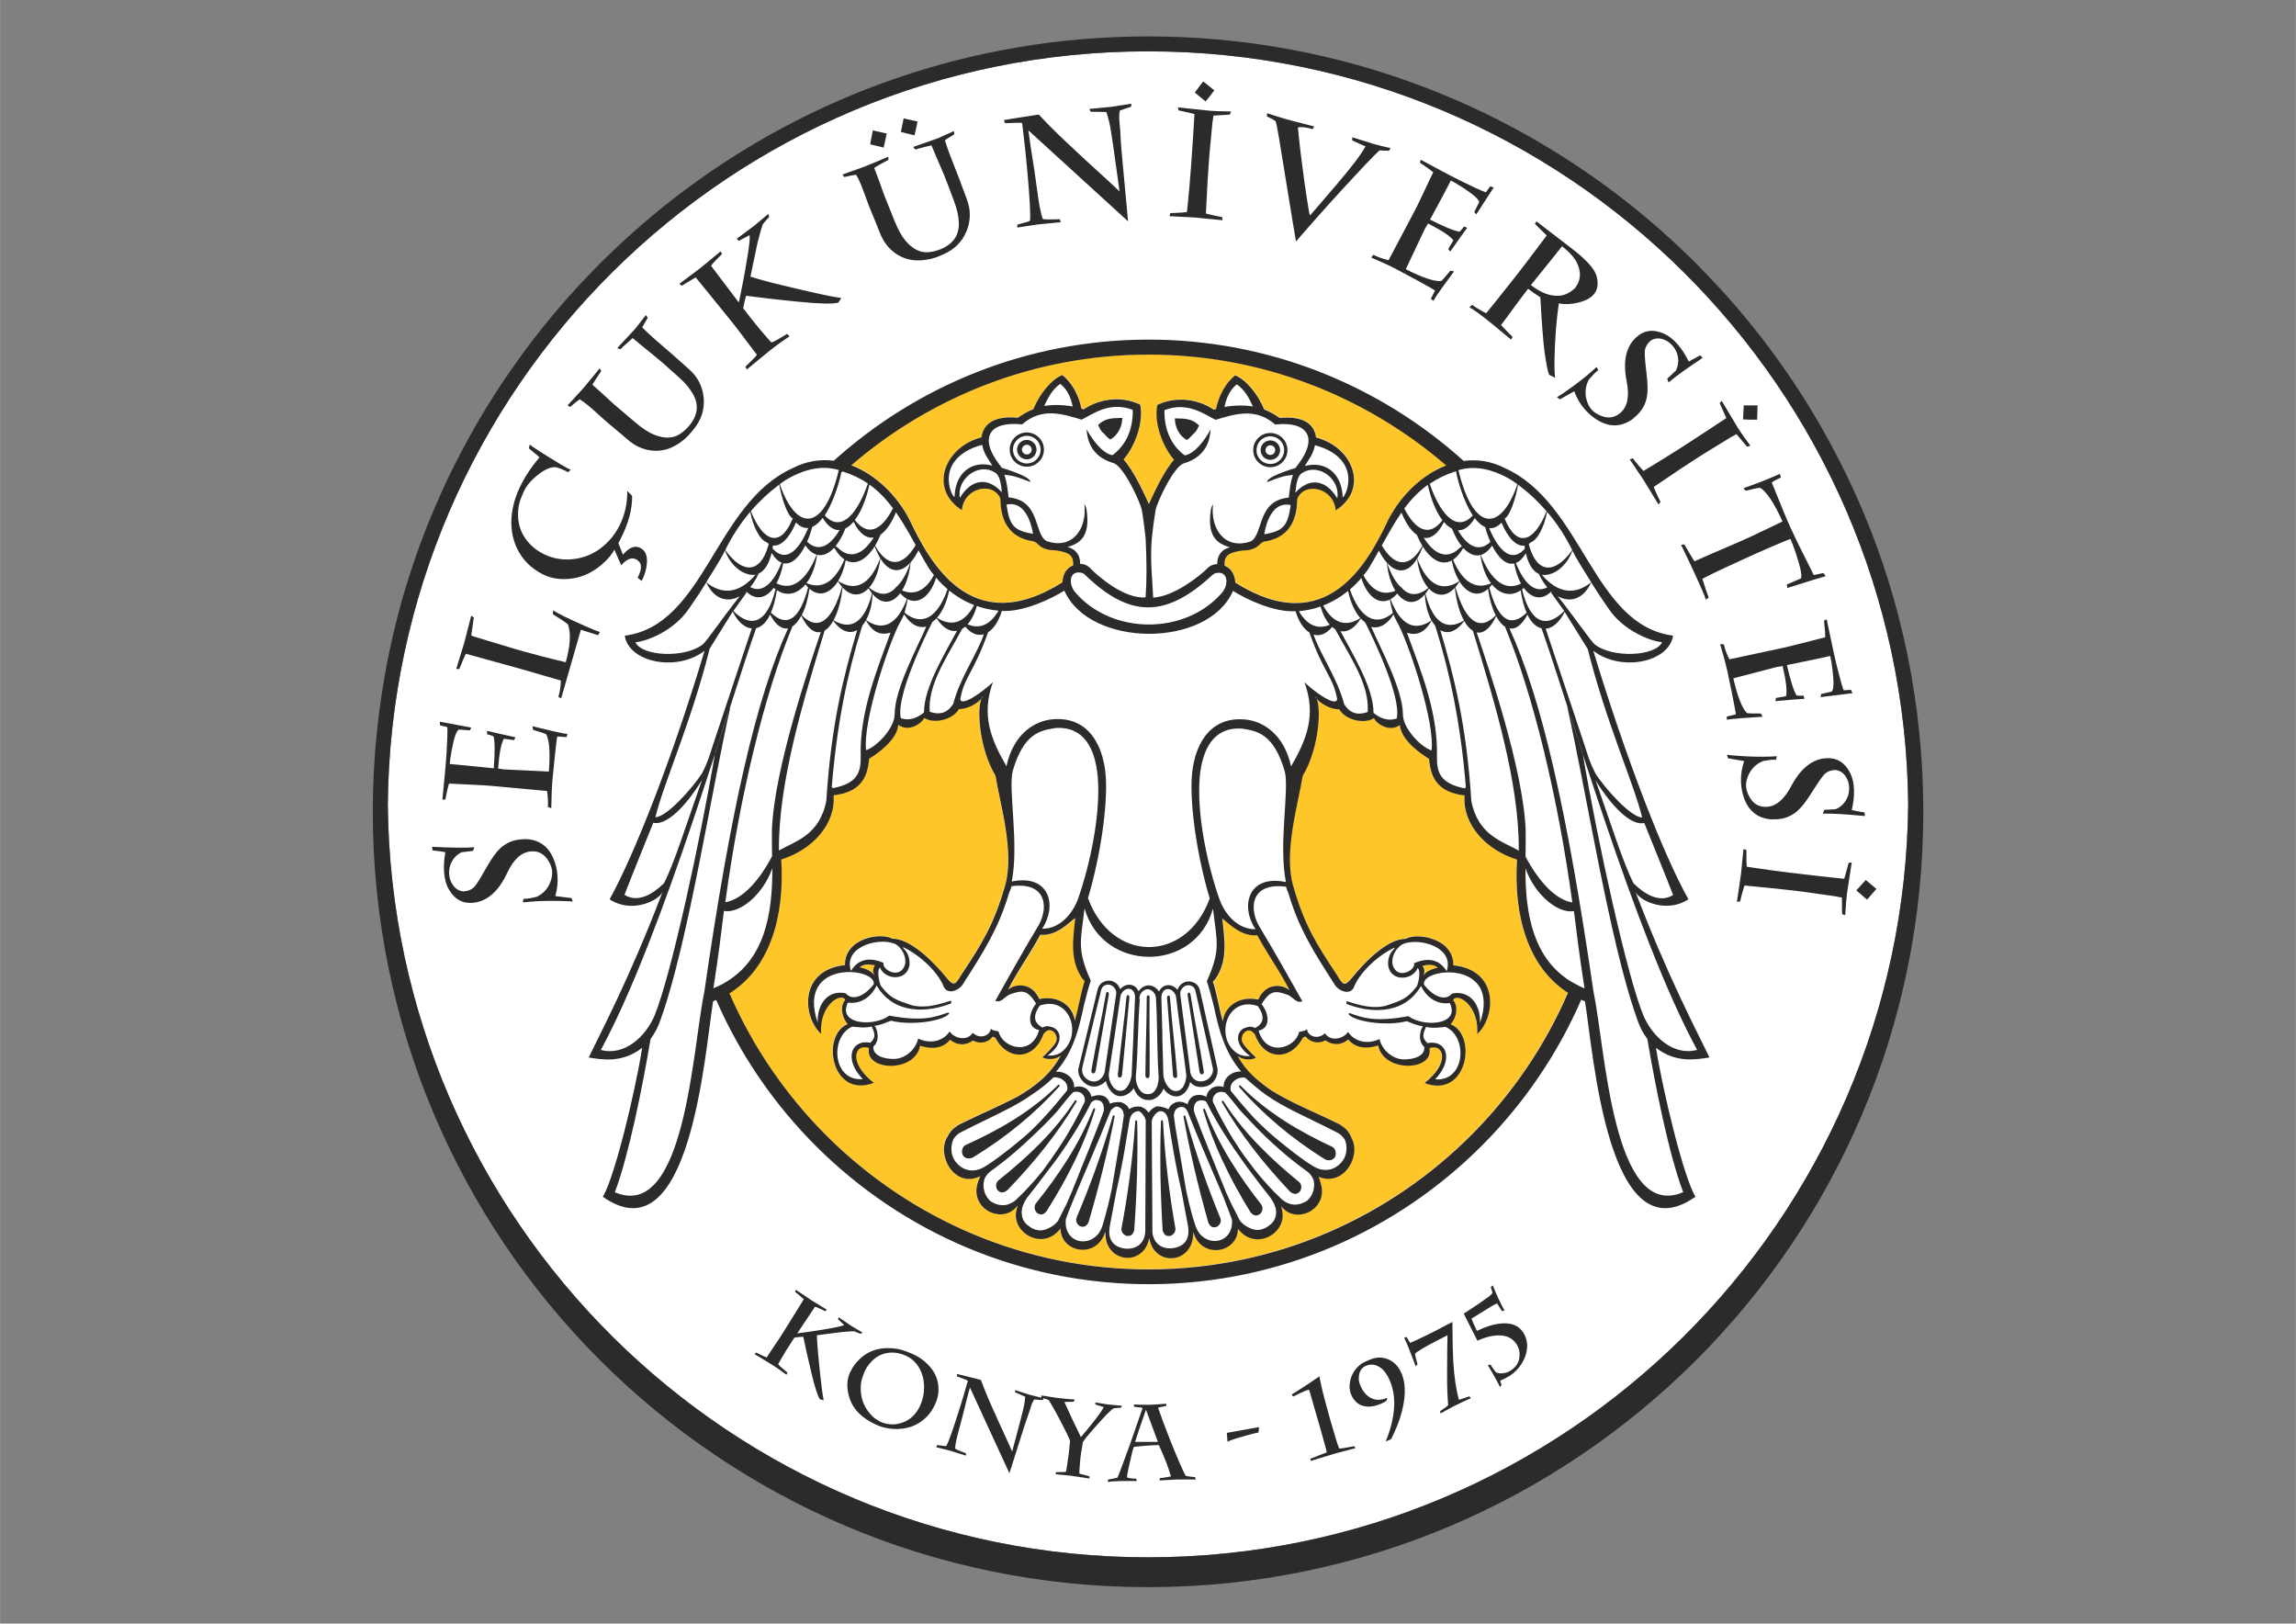
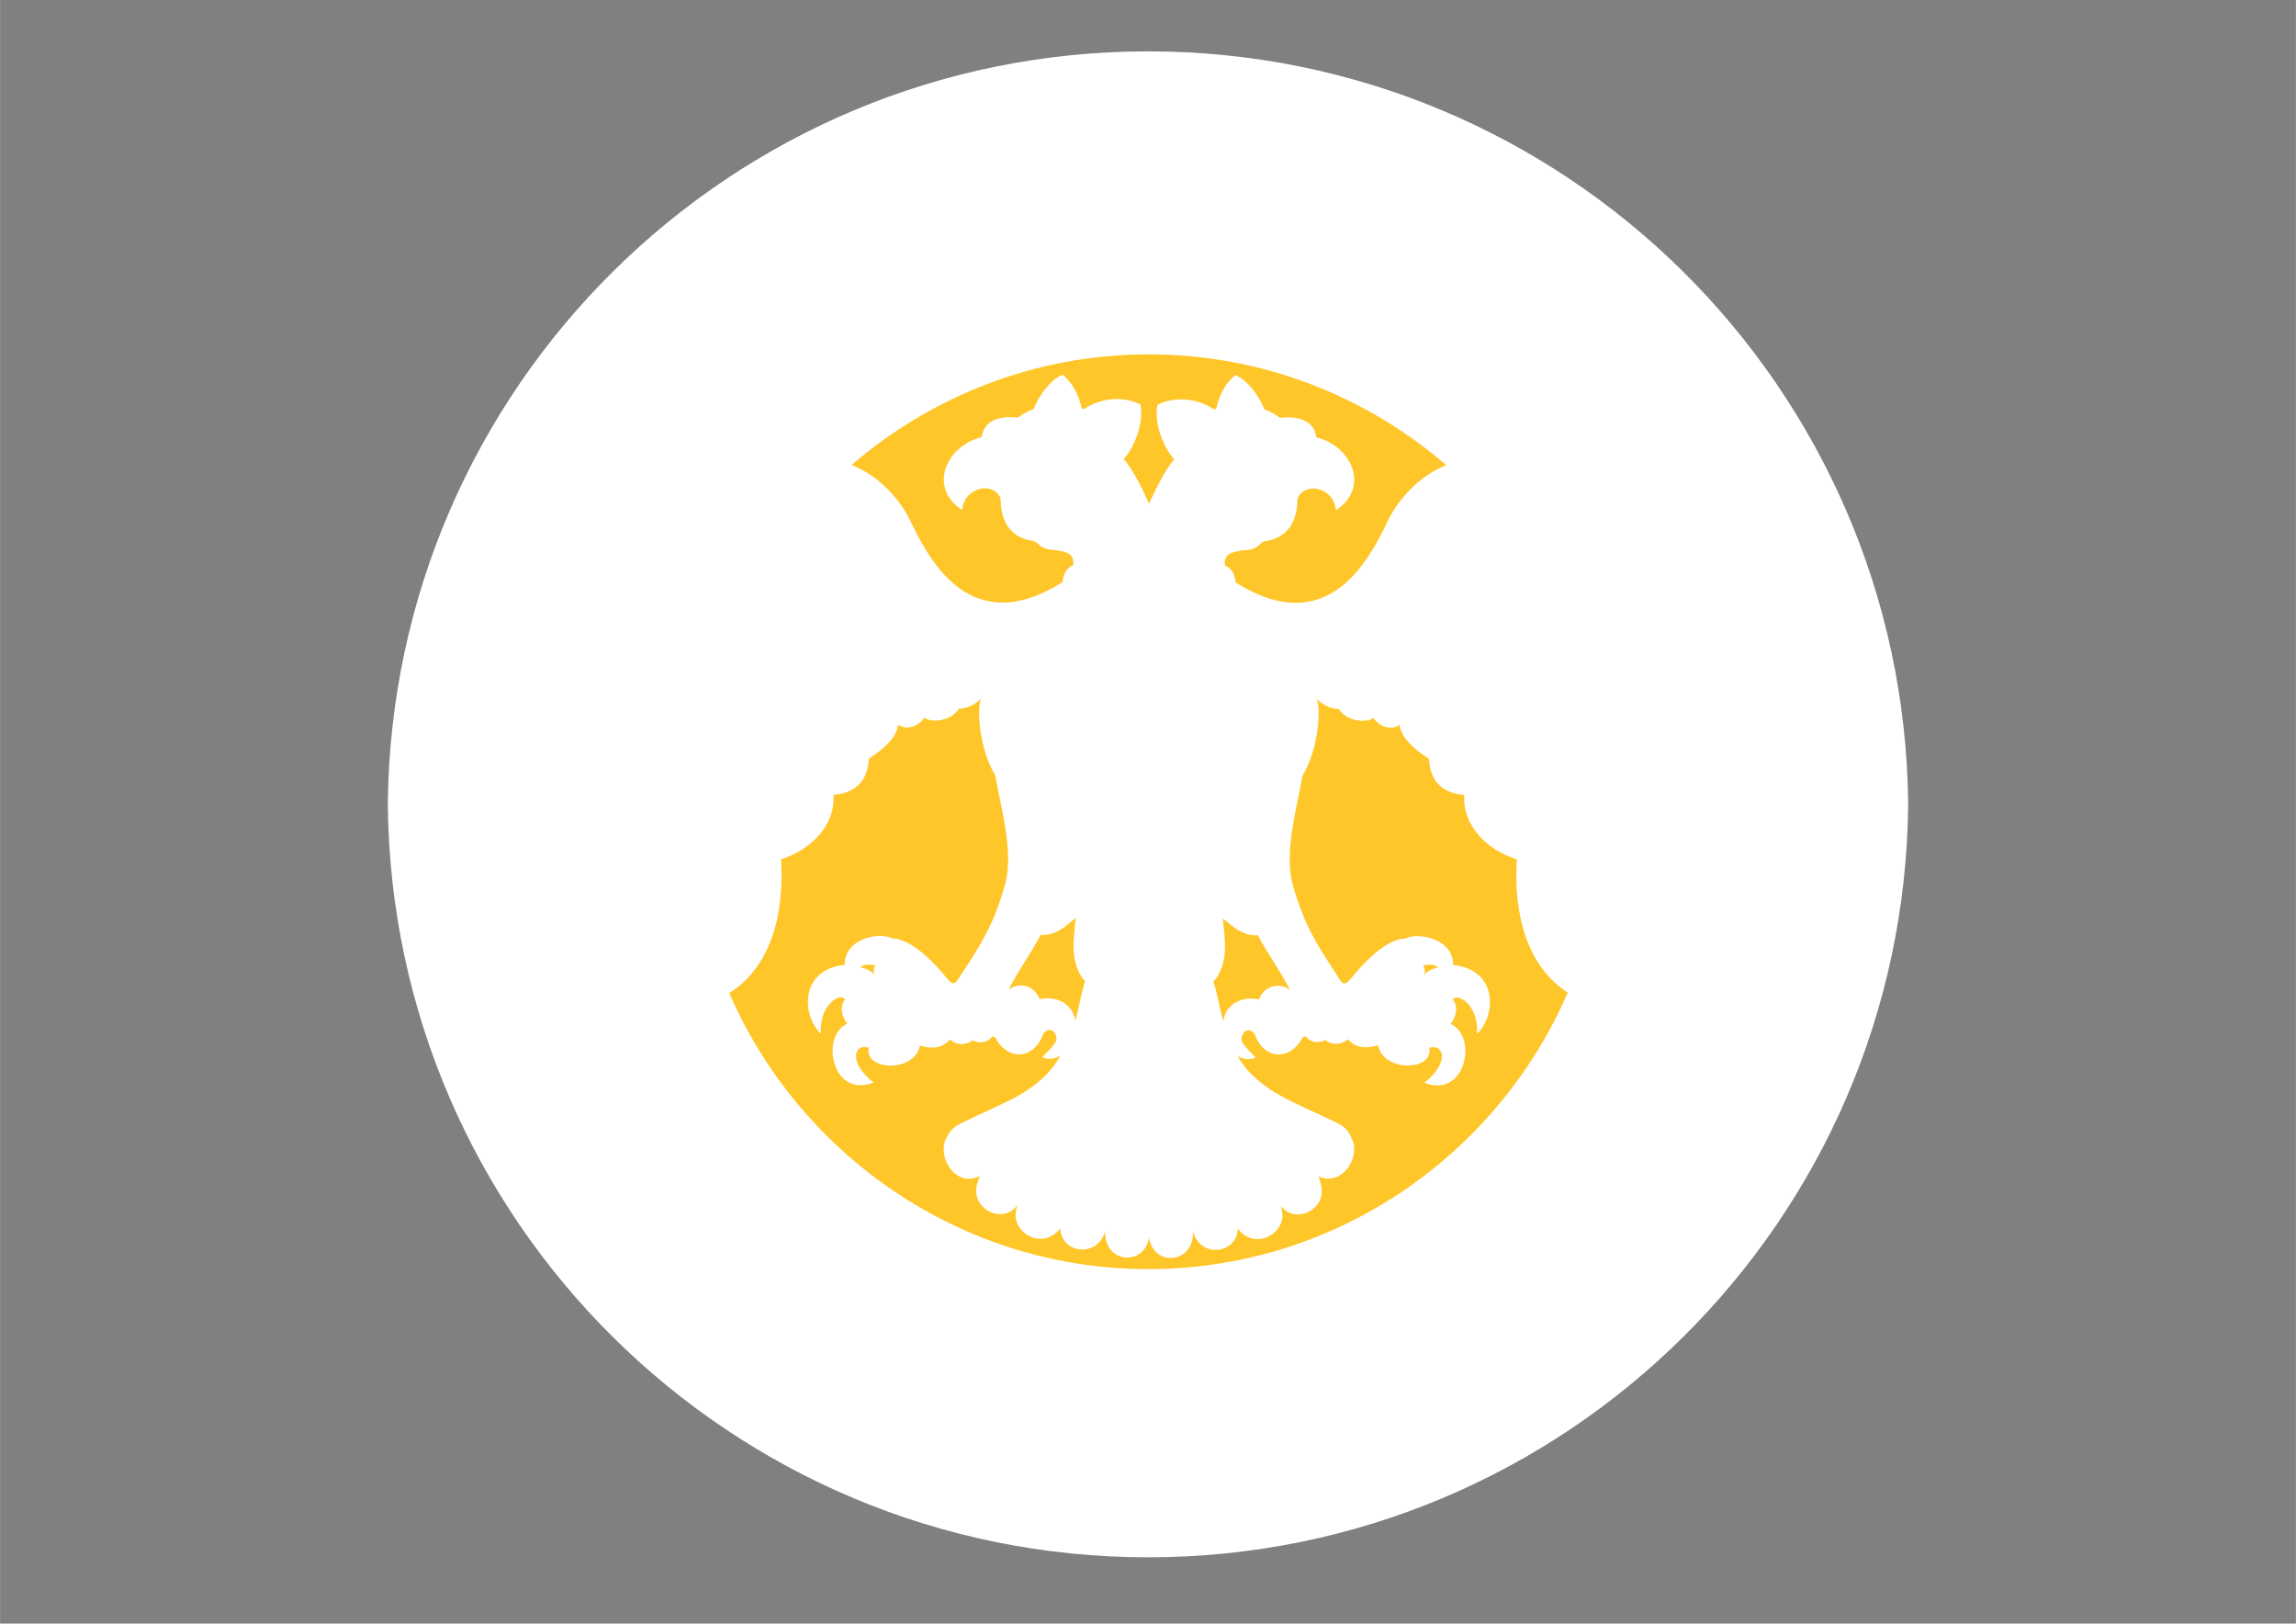
<svg xmlns="http://www.w3.org/2000/svg" id="katman_1" data-name="katman 1" width="127.93mm" height="90.45mm" viewBox="0 0 362.62 256.4">
  <rect x="0" y="0" width="362.62" height="256.4" fill="#808080" stroke="none" />
  <defs>
    <style>
      .cls-1 {
        fill: #ffc629;
      }

      .cls-2, .cls-3 {
        fill: #2c2b2a;
      }

      .cls-3, .cls-4 {
        fill-rule: evenodd;
      }

      .cls-4 {
        fill: #fff;
      }
    </style>
  </defs>
  <path class="cls-4" d="m61.24,127.02c.63,65.78,54.15,118.91,120.07,118.91s119.44-53.13,120.07-118.91c-.63-65.78-54.15-118.91-120.07-118.91S61.87,61.24,61.24,127.02" />
  <path class="cls-1" d="m115.16,156.79c3.68,8.5,8.95,16.15,15.43,22.6,13.12,13.04,31.18,21.1,51.03,21.03h0s0,0,0,0h0s0,0,0,0c19.86-.07,37.86-8.25,50.89-21.38,6.33-6.38,11.49-13.94,15.1-22.3-6.21-3.97-8.61-11.96-8.05-21.04-4.92-1.51-8.63-5.57-8.28-10.13-4.05-.46-5.37-2.59-5.61-5.77-1.11-.69-4.39-2.84-4.62-5.34-1.68,1.23-3.78-.29-4.08-1.09-1.56.99-4.52.31-5.5-1.4-1.83.02-3.7-1.51-3.74-2.01,1.04,1.24.63,8.15-2.02,12.54-.66,4.23-3.02,11.93-1.53,17.24,1.76,6.27,3.75,9.38,6.98,14.25.88,1.47,1.13,1.87,2.34.38,1.99-2.47,5.62-6.19,8.46-6.14,1.82-1.06,7.62-.09,7.54,4.17.24.02.47.05.69.09,6.61,1.18,5.89,8.21,3.08,10.77.35-4.57-3.21-6.63-3.8-5.37.86.95.56,2.8-.4,3.81,4.31,1.74,2.6,11.86-4.11,9.29,4.16-3.27,2.97-6.3.77-5.5.73,3.67-7.29,3.87-8.09-.43-1.78.56-3.54.49-4.74-.94-1.08.9-2.41.97-3.62.13-.92.53-2.28.46-3.09-.6-.05-.07-.36.2-.42.13-1.95,3.76-6.13,3.68-7.59-.43-1.15-1.66-2.59.22-1.94,1.32.36.6,1.08,1.34,2.09,2.32-.64.33-1.35.32-1.95.18-.5-.16-.55-.18-.93-.43,1.35,2.46,3.31,4.03,5.32,5.43,3.4,2.09,6.94,3.45,10.62,5.27.19.09.37.21.54.34.74.46,1.23,1.15,1.5,1.93,1.56,2.7-1.17,7.67-5.13,6.12-.02,0-.05-.02-.07-.03.14.32.24.63.3.93,1.38,4.21-3.89,6.69-6.14,3.8h0s-.07-.07-.07-.07c.08.24.12.48.15.71.76,3.56-4.22,6.46-6.98,2.85-.07,3.82-5.58,4.79-6.98.77-.04-.08-.08-.16-.11-.24.18,5.02-6.19,5.6-6.93.89-.03.19-.07.36-.12.53,0,.02-.01.04-.02.06,0,.02-.01.05-.02.07-1.24,3.9-6.92,3.14-6.76-1.61-.04.08-.07.16-.11.24-1.4,4.02-6.91,3.06-6.99-.76-2.8,3.67-7.91.62-6.93-3.03.04-.19.09-.39.16-.59-.04.04-.08.08-.13.13h0s0,0,0,0c-2.31,2.97-7.81.28-6.03-4.13.07-.21.15-.41.25-.63-.05.02-.09.04-.14.06-4.11,1.8-6.85-3.64-4.99-6.36.29-.63.73-1.18,1.36-1.57.17-.13.35-.24.54-.34,3.09-1.53,6.13-2.8,9.07-4.34,2.7-1.58,5.16-3.37,6.87-6.49-.38.25-.43.27-.93.43-.61.14-1.31.15-1.95-.18,1.01-.98,1.73-1.72,2.09-2.32.65-1.09-.79-2.97-1.94-1.32-1.46,4.11-5.64,4.28-7.6.52-.06.06-.37-.2-.42-.13-.81,1.06-2.17,1.13-3.09.6-1.22.85-2.55.77-3.62-.12-1.2,1.44-2.96,1.51-4.74.95-.79,4.31-8.81,4.02-8.08.35-2.21-.8-3.4,2.23.77,5.5-6.71,2.57-8.42-7.54-4.12-9.29-.95-1.01-1.26-2.86-.4-3.81-.6-1.26-4.15.8-3.8,5.37-2.82-2.55-3.54-9.59,3.07-10.77.22-.04.46-.06.7-.09-.09-4.26,5.64-5.22,7.47-4.17,2.83-.05,6.54,3.67,8.53,6.13,1.2,1.49,1.45,1.09,2.34-.38,3.23-4.87,5.21-7.98,6.97-14.25,1.49-5.31-.88-13-1.54-17.24-2.66-4.39-3.07-11.3-2.03-12.54-.04.5-1.91,2.03-3.74,2.01-.98,1.72-3.94,2.39-5.5,1.41-.3.8-2.4,2.32-4.08,1.09-.22,2.5-3.5,4.66-4.61,5.35-.25,3.18-1.56,5.31-5.61,5.77.35,4.56-3.36,8.62-8.27,10.14.57,9.13-1.85,17.15-8.13,21.11m55.77-2.27c.14.15.27.29.38.41-.67,2.12-.91,4.03-1.55,6.28-.29-2.36-2.59-4.08-5.6-3.43-1.26-2.89-4.1-2.34-4.95-1.45,1.43-2.9,3.18-5.17,5.1-8.71,2.58.24,4.53-1.94,5.52-2.65-.38,3.55-.86,6.68,1.1,9.55Zm21.03.05c-.14.15-.27.29-.38.41.68,2.12.91,4.03,1.56,6.28.3-2.37,2.59-4.09,5.6-3.43,1.25-2.89,4.1-2.34,4.95-1.46-1.43-2.89-3.18-5.17-5.11-8.7-2.58.24-4.53-1.93-5.52-2.64.39,3.55.87,6.68-1.09,9.55Zm-56.17-1.82c.64-.54,1.5-.51,2.41-.29-.35.52-.38,1.04-.08,1.55-.69-.87-1.67-1.1-2.32-1.26Zm91.31.02c-.64-.54-1.5-.51-2.41-.29.35.52.38,1.04.08,1.55.69-.87,1.67-1.1,2.32-1.26Zm1.29-79.3c-12.71-10.96-29.24-17.58-47.26-17.52h0s0,0,0,0h0c-17.81.06-34.13,6.65-46.71,17.48,3.8,1.44,7.13,4.67,9.14,8.49,3.13,6.62,9.69,19.16,24.21,9.99.04-1.12.54-2.24,1.7-2.68l-.02-.51c-.09-1.33-1.1-1.56-2.55-1.83-.54-.08-.94-.03-1.48-.16-1.5-.37-1.35-.99-2.24-1.3-4.69-.65-5.18-4.52-5.22-6.73-1.07-2.73-5.75-1.84-6.07,1.82-5.32-3.4-2.72-10.02,3.09-11.51.43-3.25,3.95-3.27,5.74-3.09.7-.48,1.38-.92,2.45-1.35.95-2.31,2.75-4.65,4.58-5.4,1.55,1.24,2.59,3.2,3.03,5.33.11.03.22.06.33.1,2.57-1.74,6.07-2.14,8.94-.75.57,2.72-.78,6.53-2.63,8.65,1.62,1.82,3.22,5.33,4,7.04.79-1.73,2.37-5.18,3.97-6.99-1.85-2.12-3.21-5.93-2.64-8.65,2.87-1.39,6.37-.99,8.94.75.11-.03.22-.07.33-.1.44-2.13,1.48-4.09,3.03-5.33,1.83.75,3.63,3.08,4.58,5.39,1.08.43,1.75.87,2.45,1.35,1.79-.18,5.32-.17,5.75,3.08,5.82,1.49,8.42,8.1,3.1,11.51-.32-3.66-5-4.55-6.07-1.82-.04,2.21-.53,6.08-5.22,6.74-.89.31-.74.92-2.24,1.3-.54.13-.94.08-1.47.16-1.44.27-2.46.5-2.55,1.84v.51c1.15.45,1.64,1.57,1.69,2.68,14.53,9.16,21.08-3.39,24.2-10.01,1.99-3.81,5.31-7.04,9.1-8.49Z" />
-   <path class="cls-4" d="m191.05,141.87c-2.12-7.14-3.06-14.69-2.84-18.89.25-4.83,2.51-9.85,8.4-9.35,2.73.23,6.16,2.19,7.3,7.41,2.47-4.27,4-8.09,2.12-13.28,1.39,1.35,4.96,3.99,5.16,2.67-.64-3.57-2.09-4.06-4.4-10.54-.92-.58-1.71-1.77-2.17-3.36-3.43.2-7.74-1.86-9.88-3.2-3.99,9.11-22.68,8.97-26.64-.05-2.14,1.34-6.45,3.4-9.88,3.21-.47,1.59-1.25,2.78-2.17,3.37-2.3,6.48-3.75,6.98-4.39,10.55.19,1.32,3.77-1.33,5.16-2.68-1.88,5.19-.34,9.01,2.13,13.28,1.13-5.22,4.57-7.18,7.3-7.41,5.89-.51,8.15,4.51,8.41,9.34.22,4.2-.71,11.75-2.83,18.9,3.74,10.27,15.5,10.33,19.23.05m-19.76,1.54c-.56,5.08-1.31,6.36.98,11.46l-.05.16c-.39,1.22-.72,2.49-1.04,3.77-.81,3.94-1.81,7.5-4.42,10.46.3-.04.63-.01.96.08.32.09.64.23.92.43.29.2.54.46.72.77.19.34.3.73.28,1.16.49-.13,1.09-.25,1.86.18l.05.03c.38.31.62.65.74,1.01.03.09.05.18.07.27.06-.02.12-.04.18-.06.09-.03.18-.05.28-.06.04-.01.09-.03.13-.04.46-.13,1-.13,1.58.17l.06.04c.39.32.6.67.7,1.03v.05c.27-.14.58-.24.95-.25.24-.05.51-.05.82,0l.06.02c.75.28,1.05.65,1.2,1.07.32-.22.75-.4,1.39-.43h.09s0,0,0,0h0s.06.02.09.03c.06,0,.12,0,.18,0h.09s0,.01,0,.01h0c.14.04.28.1.4.16.12.07.24.14.35.23.19.16.36.34.5.54.15-.22.33-.43.55-.6.11-.09.23-.16.35-.23.12-.07.26-.12.4-.16h0s0,0,0,0h.09c.35,0,.64.05.88.14.36.07.63.2.85.35.14-.45.44-.86,1.24-1.16l.06-.02c.58-.11,1.04,0,1.39.2.12.04.24.09.34.15.01-.05.02-.1.04-.16.1-.37.3-.71.7-1.03l.06-.04c.58-.3,1.12-.3,1.58-.17.21.06.41.14.58.24.02-.11.04-.23.08-.34.12-.36.36-.7.74-1.01l.05-.03c.77-.43,1.37-.32,1.86-.18-.02-.44.09-.83.28-1.16.18-.31.43-.57.72-.77.28-.2.6-.35.92-.43.29-.08.58-.11.85-.09-2.53-2.94-3.51-6.45-4.32-10.33-.33-1.28-.65-2.55-1.05-3.77l-.05-.16c2.29-5.09,1.54-6.37.97-11.46-2.87,10.24-17.44,10.08-20.29-.05Zm-33.3,12.03c-1.75,2.22-3.55,2.51-4.41,1.43-2.67-.61-4.57,1.53-4.44,4.63-3.45-10.1,9.37-8.74,8.85-6.06Zm31.9-61.81c-1.15-1.24-1.07-3.39.63-3.22.4.04.61.13.89.4,7.18,6.94,12.85,6.66,20.02.05.29-.26.49-.36.88-.4,1.7-.17,1.78,1.97.63,3.22-5.8,6.63-17.25,6.57-23.04-.05Zm12.23.75c-.09-2.78-.51-5.75-.21-9.33.15-1.49.35-2.98.6-4.5.19-1.12,2.89-7.05,4.55-7.4,3.52-1.08,4.05-3.76,4.13-5.32-.77,1.41-2.4,3.82-4.07,4.09-2.38-1.73-3.27-4.44-3.21-7.15,3.73-1.46,6.53.83,8.09,1.53,3.04-.92,6.29-1.98,9.39.74,5.19-.56,6.81,2.09,3.67,6.25-.03,0-.42.6-.45.61-.45.14-4.59,1.38-4.49,2.24,2.16-.87,2.95-1.05,4.09-1.14-.46,1.3-.5,2.38-.67,3.58-5.04.48-3.95,5.66-5.95,6.9-4.26,1.47-6.45-2.12-6.01-5.79-.1.05-.27.48-.33.73-.74,4.71,1.38,5.5,3,6.02-1.2.27-2.02,1.15-2.01,2.66-.65,0-1.18.25-1.64.74-1.16,1.13-5.14,4.35-8.49,4.54Zm-12.71-30.19c-.27-1.26-.7-2.55-1.95-3.57-1.2.81-1.89,2.05-2.55,3.49,1.3-.21,2.89-.21,4.49.08Zm10.9,16.3c-.19-1.12-2.89-7.05-4.56-7.39-3.52-1.08-4.05-3.76-4.14-5.31.77,1.41,2.41,3.82,4.08,4.09,2.38-1.73,3.27-4.45,3.21-7.15-3.74-1.46-6.53.83-8.08,1.54-3.04-.92-6.29-1.97-9.39.75-5.19-.55-6.81,2.09-3.66,6.25.03,0,.42.6.45.61.45.14,4.59,1.38,4.49,2.23-2.16-.86-2.95-1.04-4.09-1.13.46,1.3.5,2.38.68,3.57,5.04.47,3.95,5.66,5.96,6.89,4.26,1.47,6.45-2.12,6-5.8.1.05.27.48.33.73.74,4.71-1.37,5.51-3,6.02,1.2.27,2.02,1.15,2.01,2.66.65,0,1.18.25,1.64.74,1.16,1.19,5.34,4.85,8.69,4.54.21-2.95.17-5.63.01-9.28-.16-1.5-.35-3.02-.61-4.55Zm-17.16,3.79c-.31-1.99-1.42-5.24-4.19-4.61.47,3.21,1.08,4.11,4.19,4.61Zm-12.4-5.78c.1-3.86,2.73-5.86,5.97-4.99-.73-1.25-1.26-1.69-1.61-3.28-4.22,1.13-5.87,3.82-5.08,6.86.1.37.33,1.05.72,1.41Zm7.48-.78c-.14-1.22-.28-2.74-1.14-3.15-2.58-1.58-6,1.03-5.49,4.04,1.63-2.75,4.22-3.54,6.63-.9Zm1.51,62.21c5.86-.77,5.91,3.81,4.01,6.65-2.35,3.9-4.65,8.07-6.57,11.47.96.29,1.22-.42,2.21-.99,1.86-.65,2.8-.99,4.24,1.42-1.18,1.43-1.48,3.81.48,4.17-1.17,4.24-5.83,2.83-6.4.22-.83-.2-.88-.13-1.24-.43-.1,1.08-1.66,1.74-2.85.65-.87,1.38-2.93.88-3.64-.23-.92,1.46-2.92,2.09-4.97,1.14-.41,1.8-2.11,3.17-3.77,3.21-1.66.04-3.45-.55-3.3-1.97,1.17-.99.54-2.94.18-3.25,1.06-.16,1.92-.56,2.6-.82,3.3.85,8.5.02,9.22-1.18-.14,0-.15-.13-.28-.08-1.87.66-3.84,1.47-9.21.47-2.43,1.77-7.92,1.41-6.67-1.76.04-.1.05-.3.17-.29,2.29.29,3.82-1.26,4.5-2.71,2.81,4.81,8.37,4.19,11.76,2.83,0-.18.08-.49-.06-.41-.95.2-3.51,1.36-6.17.7-2.53-.86-3.34-1.11-4.79-2.97-.17.03-.85-2.48-.21-2.97.81,1.97,4.22,2.2,4.66-.38.1-1.47-.47-2.17-1.05-2.78l.09-.05c2.97,1.42,5.64,4.22,6.39,6.29.68,1.26,2.5.54,3.14-.68,3.17-4.96,5.48-8.59,7.09-13.99.18-.59.33-.68.45-1.28Zm7.67,26.36c-.57.33-1.19.43-1.97.38,2.69-1.89,2.16-4.06.73-4.48-.48-.14-.93-.28-1.51.06-1.72-.88-1.3-2.25-.44-3.47,4.94-1.7,6.91,5.09,3.18,7.51Zm-26.26-17.34c.78.25,2.04,1.58,1.8,3.29-.74,2.57-3.74.86-3.41-.2-3.12-1.35-4.52.25-5.14,1.27-1.27-3.71,4.09-5.29,6.74-4.35Zm-4.89,21.44c-3.1-3.22-1.76-6.34,1.2-5.74.57-.61.99-1.02.21-2.56-1.31.3-2.42.02-3.08.01-3.57,1.56-3.12,8.7,1.67,8.28Zm28.33-23.75c2.4-3.56,1.24-8.69-4.8-7.45,1.18-6.01-.59-14.56.16-17.48,1.74-5.92,4.28-6.38,6.83-6.77,4.34-.23,6.19,3.12,6.6,7.77.47,5.89-1.23,13.84-3.1,19.15-.85,2.41-2.89,4.82-5.7,4.79Zm-42.66-11.43c-2.07,3.91-4.7,6.81-7.38,7.25,2.22-16.48,6.17-32.89,10.58-43.49h-.08c.55-.32,1.06-.91,1.5-1.74.97,2.04,2.06,2.79,3.08,2.57-1.77,5.27-7.32,21.42-7.72,31.18-.01,1.42,0,2.83.02,4.23Zm-7.63,8.58c2.67.45,6.3-2.82,7.64-6.76.06,8.1-1.56,15.79-9.32,18.98.83-5.26,1.26-8.92,1.67-12.21Zm-3.44-21.68c-1.61,2.46-5.58,6.89-7.36,6.92,1.33-5.46,5.64-14.88,8.57-26.61l3.65-5.87c.87,1.74,1.96,2.58,3.01,2.66-1.49,4.52-3.86,11.49-6.3,18.92-.34.99-.45,1.76-1.56,3.98Zm-7.7,7.79c2.09.52,5.2-2.66,7.7-6.74-2.43,6.89-4.39,13.19-6,16.29-1.61,1.57-4.01,3.22-6.24,1.83,1.57-4.06,3.12-7.78,4.55-11.38Zm54.53-33.48c-1.35,2.31-3.05,2.93-4.88,2.15.62-.69,1.13-1.68,1.46-2.89,1.14.4,2.29.64,3.43.74Zm-3.84-.89c-1.57,2.92-3.65,3.42-5.87,2,.84-.94,1.53-2.43,1.93-4.3,1.27,1.03,2.59,1.78,3.94,2.3Zm-5.93,2.07c1.01,1.6,2.16,2.18,3.22,1.99-1.84,3.5-5.24,8.92-5.21,12.89-1.11.93-2.34,1.35-3.66.91-.81-3.4,3.8-12.89,4.99-15.21.23-.16.45-.35.67-.58Zm4.04,1.68c.17-.1.33-.22.49-.35.95,1.15,1.99,1.49,2.93,1.21-1.04,3.11-3.77,6.88-4.83,10.98-.75,1.18-1.81,1.91-3.72,1.25-.3-4.28,2.61-8.44,5.13-13.08Zm-10.93-19.05c-1.89,3.73-4.1,4.41-6.02,1.85.95-1.24,1.77-3.16,2.3-5.59,1.47,1.05,2.65,2.31,3.71,3.73Zm-4-3.93c-2,5.71-4.58,7.47-6.82,5.04.99-1.53,2.01-3.98,2.64-6.87.01-.05,0-.09,0-.13,1.62.5,2.99,1.16,4.18,1.97Zm-4.56-2.1c-2.35,9.94-6.75,9.72-9.32,2.23.29-.21.58-.42.88-.62,2.22-1.35,5.38-2.58,8.44-1.6Zm-9.4,2.29c.26,1.71,1.22,4.9,2.13,5.34-1.91,4.72-4.67,3.78-6.62-1.16,1.3-1.51,2.8-2.92,4.49-4.18Zm-4.58,4.28c.39,2.24,1.49,4.44,2.56,4.81.18.16.2.17.34.24-.03.1-.04.24-.09.38-1.23,4.29-4,4.47-6.77.63,1.03-2.12,2.35-4.17,3.96-6.06Zm-4,6.14c1.19,3.09,3.55,4.03,4.83,3.81-2.58,3.03-5.31,3.21-7.79,1.19.93-1.54,2.22-3.46,2.96-5Zm-2.96,5.01c1.27,2.76,3.4,3.25,5.3,2.19-2.89,3.64-5.22,7.13-5.86,7.63-2.76,2.17-9.56,1.9-10.62-.35,1.83-.16,6.11-1.82,8.47-5.33.85-1.26,1.78-2.57,2.72-4.14Zm6.25,1.5l.06-.06h0c1.52,1.5,3.16,1.08,4.35-.57.09.08.18.15.28.22-1.25,5.33-3.86,6.27-6.65,3.43l2.1-2.93-.14-.09Zm1.63,5.75c.86-.21,1.66-.96,2.21-2.16.9,1.71,1.91,2.36,2.84,2.18-5.08,11.12-9.09,28.81-13.24,57.48-1.85,8.73-2.99,36.33-14.12,31.58,2.2-5.81,4.36-16.59,5.64-24.2.56-.76,1.12-1.65,1.67-3.31,4.28-11.97,8.05-36.43,10.94-49.12-.61,1.43-1.79,5.5-2.42,7.29-2.42,14.31-7,35.16-9.52,41.34-1.36,3.32-4.73,6.54-8.52,5.53,9.93-18.36,20.36-55.01,24.53-66.61Zm10.82.39c.5-.3.96-.84,1.37-1.56,1.3,1.77,2.66,2.11,3.78,1.46-2.18,7.3-4.13,15.06-4.88,26.97-1.08,5.54-5.03,6.4-7.48,7.85-.12-10.72,3.89-23.78,7.21-34.72Zm5.99-.84c.17-.25.37-.49.54-.79,1.14,2.04,2.45,2.38,3.89,1.93-2.25,6.15-4.88,12.58-4.72,19.43.06,2.64-.49,4.37-4.39,5.14-.04-.08-.11-.12-.18-.16.82-10.12,2.51-18.07,4.72-25.17.21-.62.13-.36.14-.38Zm5.75-.14c.31-.57.45-.78.82-1.61,1.1,1.76,2.37,2.22,3.5,1.95-1.43,3.31-4.98,9.87-4.99,13.77,0,2.33-2.95,5.27-4.52,5.73-.52-4.36,3.28-16,5.19-19.85Zm7.68-5.58c-1.58,4.56-4.09,5.94-6.79,3.71.14-.5.4-1.55.48-2.12,1.81.91,3.65-.61,4.5-3.4.58.68,1.19,1.28,1.81,1.81Zm-2.15-2.22c-1.37,2.53-3.13,3.23-5.03,2.42.67-1.09,1.17-2.62,1.35-4.44.44-.49.86-1.13,1.24-1.89.54.96,1.1,1.95,1.7,2.94.24.34.49.66.74.97Zm-2.89-4.73c-2.07,3.49-4.44,3.58-6.4.08.31-.52.6-1.1.87-1.75h0c.9-.63,1.74-1.84,2.42-3.52,1.1,1.58,2.08,3.33,3.11,5.18Zm-18.9-3.58c.62.66,1.28.93,1.94.87-1.75,4.18-3.81,5.32-5.64,3.23l.06-.47h0c1.27.18,2.61-1.17,3.63-3.62Zm2.59.69c.56-.24,1.12-.73,1.63-1.42.81,1.37,1.73,1.98,2.66,1.93-1.63,2.78-3.46,3.42-5.13,1.84.31-.69.59-1.48.83-2.36Zm5.23.25c.44-.22.86-.58,1.27-1.06.94,1.92,2.07,2.68,3.19,2.5-1.35,2.13-2.83,2.98-4.26,2.52h0s0,0,0,0c-.5-.16-.98-.48-1.46-.96-.02.02-.14-.09-.3-.22.57-.7,1.1-1.64,1.56-2.79Zm-10.84,9.76c1.61,1.05,3.28.57,4.52-.92.14.18.28.34.42.49-1.34,5.03-3.32,6.42-5.88,3.97.41-.97.74-2.17.94-3.53Zm5.15-.24c1.57,1.4,3.3.72,4.5-1.17.21.34.43.64.65.89-1.61,5.61-3.91,7-6.37,4.46.55-1.07.98-2.5,1.22-4.18Zm5.23-.19c1.39,1.51,2.93,1.37,4.1.13.18.3.36.57.55.8-1.17,4.63-3.36,5.91-6.08,4.24.68-1.25,1.2-3.03,1.42-5.17Zm4.74,1.03c1.49,1.77,3.15,1.48,4.36-.13.35.4.71.7,1.07.9-.19.5-.39.96-.6,1.37l-.05-.04.04.06c-1.56,3.03-3.64,3.51-5.85,1.95.57-1.04.95-2.47,1.03-4.12Zm5.99-4.99c-.64,1.86-1.41,3.15-2.27,3.91-.03-.02-.05-.03-.08-.05.02.03.03.05.05.08-1.27,1.43-2.72,1.26-4.24.05.89-.99,1.55-2.62,1.78-4.62,1.44,2.35,3.23,2.34,4.76.64Zm-4.78-.67c-1.63,4.36-4.04,5.3-6.65,3.59.54-.87.96-1.98,1.2-3.26,1.55.84,3.23-.06,4.57-2.21.27.74.57,1.37.88,1.88Zm-5.66.2c-1.54,3.67-3.68,4.75-5.99,3.73.82-1.08,1.43-2.63,1.67-4.47.9.23,1.83-.17,2.68-1.09.12.11.24.23.2.25.45.73.94,1.25,1.44,1.58Zm-4.38-.76c-1.61,4.07-3.87,5.78-6.35,4.53.47-.86.84-1.94,1.07-3.18,1.21.28,2.47-.77,3.49-2.82.56.82,1.17,1.3,1.79,1.48Zm-5.54,1.27c-1.33,3.33-3.06,4.86-4.95,3.85.5-.59.95-1.3,1.31-2.12.95-.43,1.67-1.57,2.06-3.26.5.81,1.03,1.31,1.58,1.52Zm-5.1,4.02s-.05.06-.08.09l.08-.09Zm-.36.37s-.05.05-.07.07l.07-.07Zm50.54,78.96c-1.2,1.5-2.47,3-3.8,4.43-.62.66-1.25,1.31-1.9,1.94-.68.62-1.37,1.22-2.07,1.79-.85.69-1.71,1.38-2.58,2.04-.87.66-1.75,1.28-2.63,1.82h0c-.22.14-.45.25-.68.35-.23.09-.46.16-.69.2-1.17.23-2.35-.16-3.24-1.3h0c-.12-.16-.23-.33-.32-.51-.37-.74-.44-1.59-.26-2.38.06-.26.14-.51.25-.74.18-.28.4-.52.65-.72.13-.1.28-.2.43-.28,1.51-.79,2.91-1.46,4.21-2.09,2.74-1.33,5.07-2.46,7.2-3.98,1.14-.75,2.23-1.6,3.3-2.64.22-.03.47-.02.72.05.25.06.5.17.72.32.22.15.4.33.54.56.19.31.27.7.17,1.15Zm2.22.38c.27.22.44.45.53.69.08.23.09.47.03.73-.34.72-.71,1.47-1.11,2.24-.41.77-.84,1.55-1.29,2.33-.24.42-.49.84-.75,1.26-.32.51-.64,1.01-.98,1.51-.76,1.14-1.56,2.28-2.39,3.41-1.34,1.68-2.76,3.25-4.2,4.61h0s0,0,0,0c-.14.13-.29.26-.45.37-.15.11-.32.21-.5.29-.87.42-1.95.46-3.19-.33-.2-.18-.37-.37-.51-.57-.45-.65-.64-1.42-.59-2.16.02-.28.07-.56.16-.82.12-.27.28-.51.47-.73.14-.16.3-.31.47-.44h0c.68-.49,1.35-1,2.01-1.52.65-.51,1.3-1.05,1.94-1.6.99-.85,1.95-1.73,2.89-2.64,1.27-1.18,2.49-2.41,3.65-3.69.36-.4,2-2.59,2.59-3.06.34-.08.73-.12,1.2.13Zm3.06,1.27c.26.21.4.44.47.67.07.25.08.53.08.82-.08.24-.16.48-.24.71-1.53,4.05-3.21,8.04-4.8,12.07-.28.64-.55,1.27-.82,1.9-.04.09-.08.18-.12.27-.39.8-.8,1.51-1.06,2.09-.04.09-.08.18-.12.25-.37.7-1.34,1.27-1.96,1.49-.62.23-1.26.27-2.05-.08-.09-.04-.17-.08-.25-.12h0c-.17-.1-.32-.2-.46-.32-1.02-.67-1.27-1.79-1.02-2.9.13-.45.34-.89.6-1.29.08-.15.17-.29.28-.42.96-1.21,1.89-2.41,2.79-3.62.09-.12.18-.24.27-.36,1.28-1.62,2.5-3.33,3.6-5.06,1.25-1.92,2.39-3.88,3.38-5.9.15-.11.35-.24.58-.33.25-.03.54,0,.84.14Zm2.73.9c.78.28.86.75.95,1.25l.02.1c-.09.64-.18,1.28-.27,1.92l-1.66,9.83c-.41,1.93-.88,3.83-1.45,5.69h0s0,0,0,0h0s-.01.04-.01.04c-.07.21-.16.41-.26.61-.12.23-.25.45-.4.66-1.85,2.22-5.5,1.2-5.12-2.34.02-.06.04-.12.07-.19h0s0,0,0,0c.13-.35.26-.7.39-1.05.41-1.03.83-2.06,1.27-3.1,1.73-4.12,3.56-8.27,5.01-11.94.11-.28.22-.55.33-.82.12-.17.29-.38.53-.53.11-.07.24-.12.38-.16.07,0,.15,0,.23.02Zm7,.73c1.01.37.98,1.5,1.18,2.6.37,2.32.76,4.62,1.22,6.9.19.96.4,1.92.62,2.88l1.03,5.48.06.37h0c.02.11.03.21.05.32v.02c.15,1.59-.57,2.7-2.23,3.02h0c-.09.02-.18.03-.27.04-.12.01-.23.02-.33.02-1.57.03-2.67-.93-2.84-2.49,0-.1-.01-.19-.01-.27,0-2.97-.03-5.86-.05-8.75-.02-2.77-.04-5.53-.05-8.37v-.3c.13-.45.4-.93.8-1.24.08-.06.16-.11.25-.16.08-.04.15-.07.23-.09.11,0,.22.02.31.04Zm-3.73-.05s.07.03.1.05c.09.05.17.1.25.16.4.31.67.8.8,1.24v.3c0,2.84-.02,5.61-.03,8.37-.02,2.89-.03,5.78-.04,8.75,0,.1,0,.2-.01.32-.11,1.35-.91,2.27-2.14,2.51-.22.04-.45.06-.69.06-.1,0-.2,0-.33-.02-.09-.01-.18-.03-.27-.04h0c-1.73-.32-2.43-1.52-2.21-3.21.01-.1.03-.21.05-.32h0l1.06-5.67c.22-.95.43-1.91.62-2.88.46-2.28.85-4.59,1.22-6.9.23-1.24.16-2.52,1.63-2.7Zm18.11.96c1.35,1.39,2.76,2.7,4.24,3.89.85.68,1.71,1.38,2.59,2.04.87.65,1.75,1.28,2.64,1.82h0c.22.14.45.25.68.35.23.09.46.16.69.2,1.17.22,2.35-.17,3.24-1.3h0c.12-.16.23-.33.32-.51.37-.74.43-1.59.26-2.38-.03-.13-.07-.27-.11-.4-.2-.37-.47-.7-.79-.95-.13-.11-.28-.2-.43-.28-1.51-.78-2.91-1.46-4.21-2.09-3.51-1.7-6.34-3.07-8.95-5.36-.47-.38-.94-.78-1.4-1.22-.25-.07-.56-.06-.87.02-.25.06-.5.17-.72.32-.22.15-.4.33-.54.56-.19.31-.27.7-.17,1.15,1.13,1.41,2.31,2.8,3.55,4.14Zm-1.57,5.9c.57.78,1.15,1.56,1.75,2.34,1.35,1.7,2.78,3.28,4.23,4.64h0s0,0,0,0c.14.13.29.26.45.37.15.11.32.21.5.29.87.42,1.95.46,3.19-.33.2-.18.36-.37.51-.58.45-.65.64-1.42.58-2.16-.01-.17-.04-.33-.07-.5-.13-.35-.32-.66-.55-.94-.14-.16-.3-.31-.48-.44h0c-.68-.49-1.35-1-2.02-1.52-.65-.51-1.3-1.04-1.94-1.6-1.81-1.55-3.53-3.21-5.15-4.96-.48-.49-.94-.98-1.4-1.48-.33-.36-1.72-2.21-2.41-2.89-.38-.11-.83-.21-1.38.08-.27.22-.44.45-.53.69-.08.23-.09.47-.03.73.34.72.71,1.47,1.11,2.23.41.77.84,1.55,1.29,2.33.24.42.5.84.75,1.25.32.51.64,1.01.98,1.51.2.31.41.61.62.92Zm-2.75,5.89c.24.53.49,1.06.73,1.59.45.98.97,1.85,1.28,2.54.04.09.08.18.12.25.37.7,1.34,1.27,1.96,1.49.62.23,1.26.27,2.05-.09.09-.04.17-.08.25-.12h0c.17-.1.32-.2.46-.32.9-.59,1.2-1.55,1.08-2.53-.12-.54-.35-1.07-.67-1.54-.08-.15-.18-.29-.28-.42-.96-1.21-1.89-2.41-2.79-3.62-.67-.88-1.33-1.78-1.96-2.7-.67-.93-1.32-1.88-1.93-2.84-1.26-1.92-2.39-3.87-3.39-5.9-.03-.02-.06-.05-.09-.07-.08-.03-.16-.07-.24-.09-.31-.09-.68-.1-1.08.09-.26.21-.4.44-.47.67-.07.25-.08.53-.07.82.08.24.16.48.24.71,1.53,4.05,3.21,8.04,4.81,12.06h0Zm31.29-32.7c1.75,2.22,3.55,2.51,4.41,1.43,2.67-.61,4.57,1.53,4.45,4.63,3.44-10.11-9.38-8.73-8.85-6.05Zm-31.49-91.22c.27-1.26.7-2.55,1.94-3.57,1.2.81,1.9,2.05,2.55,3.49-1.3-.21-2.89-.21-4.49.08Zm6.28,20.09c.31-1.99,1.41-5.24,4.18-4.61-.47,3.21-1.08,4.11-4.18,4.61Zm12.39-5.79c-.1-3.86-2.73-5.85-5.98-4.99.73-1.25,1.25-1.69,1.61-3.28,4.22,1.12,5.87,3.81,5.08,6.86-.1.37-.33,1.05-.72,1.41Zm-7.48-.77c.14-1.22.28-2.74,1.14-3.15,2.58-1.59,6,1.02,5.49,4.04-1.63-2.75-4.22-3.54-6.63-.89Zm-1.46,62.22c-5.86-.76-5.91,3.82-4,6.65,2.35,3.9,4.66,8.06,6.58,11.46-.96.29-1.22-.42-2.21-.99-1.86-.65-2.8-.98-4.24,1.43,1.19,1.43,1.48,3.81-.47,4.17,1.18,4.24,5.83,2.82,6.4.21.83-.2.88-.13,1.24-.43.1,1.08,1.66,1.74,2.85.65.87,1.38,2.93.88,3.64-.23.92,1.46,2.92,2.09,4.97,1.14.41,1.8,2.11,3.16,3.77,3.21,1.66.04,3.45-.55,3.3-1.97-1.17-.99-.55-2.94-.19-3.25-1.06-.16-1.92-.56-2.6-.81-3.3.85-8.5.03-9.22-1.18.14,0,.15-.13.28-.08,1.87.66,3.84,1.47,9.21.46,2.43,1.77,7.93,1.4,6.67-1.77-.04-.1-.05-.3-.17-.29-2.29.29-3.82-1.25-4.5-2.71-2.8,4.82-8.37,4.19-11.76,2.84,0-.18-.09-.49.06-.41.95.2,3.52,1.36,6.17.7,2.53-.86,3.34-1.12,4.79-2.98.17.03.85-2.48.21-2.97-.81,1.97-4.22,2.2-4.66-.38-.1-1.47.47-2.17,1.05-2.78l-.09-.05c-2.97,1.42-5.64,4.23-6.39,6.3-.68,1.26-2.5.54-3.14-.68-3.18-4.96-5.49-8.59-7.1-13.98-.18-.59-.33-.68-.45-1.28Zm-7.65,26.36c.57.33,1.2.43,1.97.38-2.69-1.88-2.16-4.05-.74-4.48.48-.14.93-.28,1.51.06,1.72-.88,1.3-2.25.43-3.47-4.94-1.7-6.91,5.1-3.18,7.51Zm26.25-17.36c-.78.25-2.04,1.58-1.8,3.29.75,2.57,3.74.85,3.41-.21,3.11-1.35,4.52.25,5.14,1.26,1.26-3.72-4.09-5.29-6.75-4.35Zm4.91,21.44c3.1-3.23,1.76-6.34-1.2-5.74-.57-.61-.99-1.02-.21-2.55,1.31.3,2.42.02,3.08,0,3.57,1.55,3.13,8.7-1.67,8.28Zm-28.35-23.73c-2.41-3.56-1.25-8.69,4.8-7.45-1.19-6.01.57-14.56-.18-17.48-1.75-5.92-4.29-6.38-6.84-6.76-4.34-.23-6.19,3.13-6.6,7.77-.47,5.89,1.24,13.84,3.11,19.14.85,2.41,2.89,4.82,5.7,4.78Zm42.65-11.46c2.07,3.9,4.71,6.8,7.38,7.24-2.24-16.48-6.2-32.89-10.61-43.49h.08c-.55-.31-1.06-.91-1.5-1.73-.97,2.04-2.06,2.79-3.08,2.57,1.77,5.27,7.34,21.42,7.74,31.18.02,1.42,0,2.83-.02,4.23Zm7.63,8.58c-2.67.45-6.3-2.81-7.65-6.76-.05,8.1,1.57,15.79,9.33,18.97-.83-5.26-1.27-8.91-1.68-12.21Zm3.42-21.68c1.62,2.46,5.58,6.88,7.37,6.92-1.33-5.46-5.66-14.88-8.59-26.6l-3.65-5.87c-.87,1.74-1.96,2.58-3,2.66,1.49,4.52,3.87,11.49,6.31,18.91.34.99.46,1.76,1.57,3.97Zm7.71,7.78c-2.09.53-5.21-2.66-7.7-6.74,2.43,6.88,4.4,13.18,6.01,16.29,1.61,1.57,4.02,3.22,6.24,1.83-1.57-4.06-3.13-7.78-4.56-11.38Zm-54.56-33.44c1.35,2.31,3.05,2.93,4.89,2.14-.62-.69-1.13-1.68-1.46-2.88-1.14.4-2.29.64-3.43.74Zm3.84-.9c1.57,2.91,3.65,3.42,5.87,1.99-.85-.94-1.54-2.43-1.93-4.3-1.26,1.03-2.59,1.79-3.94,2.31Zm5.94,2.06c-1.01,1.6-2.16,2.19-3.21,2,1.85,3.5,5.24,8.92,5.22,12.89,1.11.93,2.34,1.35,3.66.9.8-3.4-3.81-12.89-5-15.21-.23-.16-.45-.35-.67-.58Zm-4.04,1.68c-.17-.1-.33-.22-.49-.35-.95,1.15-1.98,1.49-2.93,1.21,1.04,3.11,3.77,6.87,4.84,10.98.75,1.18,1.81,1.91,3.72,1.24.3-4.28-2.62-8.44-5.14-13.08Zm10.91-19.06c1.9,3.73,4.11,4.4,6.02,1.85-.95-1.24-1.77-3.16-2.31-5.58-1.46,1.05-2.65,2.31-3.71,3.73Zm4-3.94c2,5.71,4.58,7.47,6.82,5.04-.99-1.53-2.01-3.98-2.65-6.87-.01-.05-.01-.09,0-.13-1.62.5-2.99,1.16-4.17,1.97Zm4.56-2.1c2.36,9.94,6.76,9.71,9.32,2.22-.29-.21-.58-.42-.88-.62-2.22-1.35-5.38-2.57-8.44-1.59Zm9.41,2.28c-.26,1.71-1.22,4.9-2.12,5.34,1.91,4.72,4.67,3.77,6.62-1.16-1.31-1.51-2.8-2.92-4.5-4.18Zm4.58,4.28c-.39,2.24-1.49,4.44-2.55,4.81-.18.16-.2.17-.34.24.03.1.04.24.09.38,1.24,4.29,4.01,4.47,6.77.62-1.03-2.12-2.35-4.17-3.97-6.06Zm4.01,6.14c-1.18,3.09-3.55,4.04-4.83,3.81,2.58,3.03,5.32,3.2,7.79,1.18-.93-1.54-2.22-3.46-2.96-4.99Zm2.97,5c-1.27,2.76-3.4,3.25-5.3,2.19,2.9,3.64,5.23,7.12,5.87,7.63,2.76,2.17,9.56,1.89,10.62-.36-1.83-.16-6.11-1.82-8.47-5.32-.85-1.26-1.78-2.57-2.73-4.14Zm-6.25,1.51l-.06-.06h0c-1.52,1.5-3.16,1.08-4.35-.56-.09.08-.18.15-.27.22,1.26,5.33,3.86,6.27,6.66,3.42l-2.1-2.93.14-.09Zm-1.62,5.75c-.86-.21-1.66-.96-2.21-2.16-.9,1.71-1.9,2.36-2.84,2.18,5.09,11.12,9.12,28.8,13.29,57.47,1.86,8.73,3.02,36.33,14.15,31.56-2.21-5.81-4.38-16.58-5.66-24.19-.56-.76-1.12-1.65-1.67-3.31-4.29-11.97-8.08-36.43-10.98-49.11.61,1.43,1.8,5.5,2.43,7.29,2.43,14.31,7.03,35.15,9.56,41.33,1.36,3.32,4.74,6.54,8.52,5.52-9.95-18.35-20.41-54.99-24.58-66.59Zm-10.82.4c-.5-.3-.96-.83-1.37-1.56-1.3,1.77-2.66,2.11-3.78,1.46,2.19,7.3,4.14,15.06,4.9,26.97,1.08,5.54,5.04,6.39,7.49,7.85.11-10.73-3.91-23.78-7.24-34.71Zm-5.99-.83c-.17-.25-.37-.49-.54-.79-1.14,2.04-2.45,2.38-3.89,1.93,2.26,6.15,4.89,12.58,4.74,19.43-.06,2.64.5,4.37,4.39,5.14.04-.08.11-.12.18-.16-.83-10.12-2.52-18.07-4.74-25.17-.21-.62-.13-.36-.14-.38Zm-5.75-.13c-.31-.57-.45-.78-.82-1.61-1.1,1.76-2.37,2.22-3.5,1.96,1.44,3.31,4.99,9.86,5,13.77.01,2.33,2.95,5.26,4.53,5.73.52-4.36-3.29-15.99-5.21-19.84Zm-7.69-5.57c1.59,4.55,4.09,5.94,6.79,3.71-.14-.5-.4-1.55-.48-2.12-1.81.91-3.65-.6-4.5-3.4-.58.68-1.19,1.28-1.81,1.81Zm2.15-2.22c1.37,2.53,3.13,3.23,5.03,2.42-.67-1.09-1.17-2.62-1.35-4.44-.44-.49-.86-1.13-1.25-1.89-.54.96-1.09,1.95-1.7,2.94-.24.34-.49.66-.74.97Zm2.89-4.73c2.07,3.49,4.44,3.57,6.4.07-.31-.52-.6-1.1-.87-1.74h0c-.9-.63-1.74-1.84-2.43-3.52-1.1,1.58-2.07,3.34-3.1,5.19Zm18.9-3.6c-.62.66-1.28.93-1.94.87,1.75,4.18,3.81,5.31,5.64,3.23l-.06-.47h0c-1.27.18-2.61-1.17-3.63-3.62Zm-2.59.69c-.56-.24-1.12-.73-1.63-1.42-.81,1.37-1.73,1.98-2.66,1.93,1.64,2.77,3.47,3.42,5.13,1.84-.31-.69-.59-1.48-.83-2.35Zm-5.23.26c-.44-.22-.86-.58-1.27-1.06-.93,1.93-2.07,2.69-3.19,2.5,1.35,2.13,2.83,2.98,4.26,2.52h0s0,0,0,0c.5-.16.98-.48,1.46-.96.02.02.14-.09.3-.22-.57-.7-1.1-1.64-1.56-2.78Zm10.84,9.75c-1.61,1.05-3.28.57-4.52-.92-.14.18-.28.34-.42.49,1.35,5.03,3.32,6.42,5.89,3.96-.41-.97-.74-2.17-.94-3.53Zm-5.15-.24c-1.57,1.4-3.3.72-4.5-1.16-.21.34-.43.64-.65.89,1.61,5.6,3.91,6.99,6.38,4.45-.55-1.07-.98-2.5-1.23-4.18Zm-5.23-.18c-1.39,1.52-2.93,1.37-4.1.13-.18.3-.36.57-.55.8,1.17,4.63,3.37,5.91,6.08,4.24-.68-1.25-1.2-3.03-1.43-5.17Zm-4.74,1.04c-1.49,1.77-3.15,1.48-4.36-.13-.35.4-.71.7-1.07.9.19.5.39.96.61,1.37l.05-.04-.04.06c1.57,3.03,3.64,3.5,5.85,1.95-.57-1.04-.95-2.46-1.04-4.11Zm-5.99-4.99c.65,1.86,1.41,3.15,2.27,3.91.03-.02.05-.03.08-.05-.02.03-.03.05-.05.08,1.27,1.43,2.72,1.26,4.24.04-.89-.99-1.56-2.62-1.78-4.62-1.43,2.35-3.23,2.34-4.76.64Zm4.77-.67c1.63,4.36,4.05,5.29,6.66,3.58-.54-.87-.96-1.98-1.21-3.26-1.55.84-3.23-.06-4.57-2.21-.27.75-.57,1.37-.88,1.89Zm5.66.2c1.55,3.67,3.69,4.74,6,3.72-.82-1.08-1.43-2.63-1.67-4.47-.9.24-1.83-.16-2.69-1.09-.12.11-.23.23-.2.25-.45.73-.94,1.25-1.44,1.58Zm4.38-.76c1.62,4.07,3.87,5.78,6.35,4.52-.47-.86-.84-1.94-1.07-3.18-1.21.28-2.47-.77-3.5-2.82-.56.82-1.17,1.3-1.79,1.48Zm5.54,1.26c1.33,3.33,3.07,4.86,4.96,3.85-.5-.59-.95-1.3-1.32-2.11-.95-.42-1.68-1.57-2.06-3.26-.5.81-1.03,1.31-1.58,1.53Zm5.11,4.02s.05.06.08.09l-.08-.09Zm.36.37s.05.05.07.07l-.07-.07Zm-56.49,98.85c.13.43.26.86.4,1.29h0s0,0,0,0h0c.08.25.18.5.3.73.12.23.25.45.4.66,1.82,2.19,5.39,1.23,5.13-2.18-.02-.07-.05-.15-.08-.23h0s0,0,0,0c-.42-1.13-.86-2.26-1.3-3.4-.12-.29-.24-.58-.36-.86-1.74-4.12-3.57-8.27-5.02-11.94-.11-.28-.22-.55-.33-.82-.12-.17-.29-.38-.53-.52-.18-.05-.38-.06-.62-.03-.77.28-.86.75-.94,1.25l-.02.1c.09.64.18,1.28.27,1.92l1.67,9.83c.3,1.42.64,2.82,1.02,4.2Z" />
-   <path class="cls-3" d="m61.24,127.02c.63,65.78,54.15,118.91,120.07,118.91s119.44-53.13,120.07-118.91c-.63-65.78-54.15-118.91-120.07-118.91S61.87,61.24,61.24,127.02M181.31,5.75c27.8,0,53.42,9.27,73.98,24.87.18.14.36.27.54.41.69.53,1.37,1.07,2.05,1.61.18.15.36.29.54.44.79.64,1.56,1.28,2.33,1.94l.17.14c.4.34.79.68,1.18,1.03.17.15.34.3.51.45.64.57,1.28,1.15,1.91,1.73.18.16.36.33.53.5.64.6,1.26,1.2,1.89,1.81.16.15.32.31.47.46.36.35.71.71,1.06,1.06.19.19.38.38.56.58.56.57,1.11,1.15,1.66,1.74.2.21.4.43.6.64.5.54,1,1.09,1.49,1.64.23.26.46.51.68.77.31.35.61.7.92,1.06.24.28.48.56.72.85.44.52.88,1.05,1.31,1.58.23.28.46.57.68.85.38.47.75.94,1.12,1.42.29.37.57.74.85,1.11.26.34.52.69.77,1.04.28.38.56.76.83,1.14.34.47.67.94,1.01,1.42.24.34.48.68.71,1.02.27.4.54.79.81,1.19.33.49.65.98.97,1.47.21.33.42.65.63.98.33.53.67,1.06.99,1.59.22.35.43.71.64,1.06.26.43.51.86.76,1.29.19.32.37.63.55.95.34.59.67,1.18.99,1.78.17.31.33.61.5.92.34.63.68,1.27,1.01,1.91.14.27.28.55.42.82.26.52.52,1.04.78,1.56.12.25.25.5.37.75.33.68.64,1.36.96,2.05.13.27.25.55.37.83.31.7.62,1.4.92,2.1.1.24.2.48.3.71.25.61.5,1.22.75,1.83.08.21.17.41.25.62.29.74.57,1.49.85,2.23.09.25.18.49.27.74.27.75.54,1.51.8,2.27.07.21.14.42.21.63.23.7.46,1.4.68,2.11.05.15.1.31.15.46.25.8.48,1.6.72,2.41.06.22.13.44.19.66.23.8.44,1.61.65,2.42.05.19.1.38.14.57.2.77.39,1.54.57,2.32.03.11.05.23.08.34.19.84.38,1.69.55,2.54l.13.62c.17.84.33,1.68.48,2.53.03.18.06.36.09.54.15.85.29,1.7.42,2.55l.03.18c.14.89.26,1.78.38,2.68.02.19.05.38.07.57.11.88.21,1.76.3,2.65.02.17.03.33.05.5.09.89.17,1.79.24,2.69v.12c.08.92.14,1.85.19,2.78,0,.18.02.35.03.53.04.9.08,1.81.1,2.72,0,.17,0,.34.01.51.02.95.04,1.9.04,2.85,0,67.63-54.82,122.45-122.45,122.45s-122.45-54.82-122.45-122.45c0-.95.01-1.9.04-2.85,0-.17,0-.34.01-.51.02-.91.06-1.82.1-2.72,0-.18.02-.35.03-.53.05-.93.11-1.86.18-2.78v-.12c.08-.9.16-1.8.25-2.69.02-.17.03-.33.05-.5.09-.88.19-1.77.3-2.65.02-.19.05-.38.07-.57.12-.9.24-1.79.38-2.68l.03-.18c.13-.85.27-1.7.42-2.55.03-.18.06-.36.09-.54.15-.85.31-1.69.48-2.53.04-.21.09-.41.13-.62.18-.85.36-1.7.55-2.54.03-.11.06-.23.08-.34.18-.78.37-1.55.57-2.32.05-.19.1-.38.14-.57.21-.81.43-1.62.65-2.42.06-.22.13-.44.19-.66.23-.81.47-1.61.72-2.41.05-.15.1-.31.15-.46.22-.7.45-1.41.68-2.11.07-.21.14-.42.21-.63.26-.76.53-1.52.8-2.27.09-.25.18-.49.27-.74.28-.75.56-1.49.85-2.23.08-.21.17-.41.25-.62.24-.61.49-1.22.75-1.83.1-.24.2-.48.3-.71.3-.7.61-1.4.92-2.1.12-.28.25-.55.37-.83.31-.69.63-1.37.96-2.05.12-.25.24-.5.37-.75.25-.52.51-1.04.78-1.56.14-.27.28-.55.42-.82.33-.64.67-1.28,1.01-1.91.17-.31.33-.61.5-.92.33-.6.66-1.19.99-1.78.18-.32.37-.64.55-.95.25-.43.51-.86.76-1.29.21-.35.43-.71.64-1.06.33-.53.66-1.06.99-1.59.21-.33.42-.65.63-.98.32-.49.64-.98.97-1.47.27-.4.54-.8.81-1.19.23-.34.47-.68.71-1.02.33-.47.67-.95,1.01-1.42.28-.38.55-.76.83-1.14.26-.35.51-.69.77-1.04.28-.37.57-.74.85-1.11.37-.48.74-.95,1.12-1.42.23-.28.46-.57.68-.85.43-.53.87-1.06,1.31-1.58.24-.28.48-.57.72-.85.3-.35.61-.71.92-1.06.23-.26.45-.51.68-.77.49-.55.99-1.1,1.49-1.64.2-.22.4-.43.6-.64.55-.58,1.1-1.16,1.66-1.74.19-.19.37-.39.56-.58.35-.36.7-.71,1.06-1.06.16-.16.32-.31.47-.46.62-.61,1.25-1.21,1.89-1.81.18-.17.35-.33.53-.5.63-.58,1.27-1.16,1.91-1.73.17-.15.34-.3.51-.45.39-.35.79-.69,1.18-1.03l.17-.14c.77-.66,1.55-1.3,2.33-1.94.18-.15.36-.29.54-.44.68-.54,1.36-1.08,2.05-1.61.18-.14.36-.28.54-.41,20.55-15.61,46.18-24.87,73.98-24.87Z" />
-   <path class="cls-3" d="m187.57,157.15c.65,4.07,1.24,8.03,1.88,12.1.09.6.79.52.66-.11-.65-4.07-1.44-8.02-2.09-12.08-.09-.53-.52-.32-.45.1m-3.25.44c.33,4.11.61,8.1.94,12.21.04.6.74.59.66-.06-.33-4.11-.82-8.11-1.14-12.21-.04-.54-.49-.36-.46.06Zm-3.09,12.67c-.17,0-.34-.14-.33-.47.02-4.12.2-8.15.21-12.27,0-.27.11-.37.23-.35.11-.01.22.09.22.35-.06,4.12.05,8.15,0,12.27,0,.32-.16.47-.33.46Zm-6.1-13.22c-.72,4.06-1.38,8.01-2.1,12.06-.1.6-.79.51-.66-.12.72-4.05,1.58-7.99,2.3-12.04.1-.53.52-.31.45.1Zm3.24.5c-.4,4.1-.75,8.09-1.16,12.19-.05.6-.75.57-.66-.07.4-4.1.96-8.09,1.36-12.19.05-.54.5-.35.46.07Zm5.22,6.15c-.05-2.04-.1-4.09-.17-6.23.03-.48.19-.83.42-1.04.14-.13.31-.21.48-.23.18-.03.38,0,.56.09.24.11.47.31.65.6.15.23.2.41.23.68.26,2.02.49,3.95.76,5.88.29,2.11.58,4.21.84,6.3.01,1.03-.46,2.46-1.54,2.55-1.15.1-1.93-1.37-2.08-2.42-.06-2.15-.12-4.17-.17-6.19Zm-3.57-5.95c-.16,1.99-.23,3.94-.3,5.89-.07,2.13-.15,4.26-.34,6.4v.02c-.04,1.15.62,2.66,1.72,2.72.03,0,.05,0,.07,0h.06s0,0,0,0h.02s0,0,0,0h.02s0,0,0,0h.01s0,0,0,0h0s0,0,0,0h.01s0,0,0,0h.01s0,0,0,0h0s0,0,0,0h0s0,0,0,0h0s0,0,0,0h0s0,0,0,0h0s0,0,0,0h0s0,0,0,0h0s0,0,0,0h.01s.01,0,.01,0h.02s0,0,0,0h.03s.05,0,.07,0c1.1-.04,1.57-1.55,1.55-2.7v-.02c-.15-2.14-.19-4.27-.23-6.41-.03-1.95-.07-3.9-.19-5.89-.02-.35-.05-.58-.25-.88-.12-.19-.27-.34-.43-.45-.16-.1-.32-.17-.5-.2h0s-.07-.01-.1-.01h0s0,0,0,0h0s0,0,0,0h0s0,0,0,0h-.02s-.02,0-.02,0h0s0,0,0,0h0s0,0,0,0h0s0,0,0,0h-.04s0,0,0,0h0s-.04,0-.07,0h0c-.17.03-.34.09-.5.19-.16.1-.31.25-.44.44-.2.3-.23.52-.26.88Zm-1.03,5.9c.09-2.04.18-4.08.28-6.22-.03-.48-.18-.83-.4-1.04-.14-.13-.3-.21-.48-.24-.18-.03-.38,0-.56.08-.24.1-.48.3-.66.59-.15.23-.2.41-.24.67-.3,2.01-.56,3.94-.86,5.87-.33,2.1-.65,4.2-.96,6.29-.03,1.03.64,2.5,1.71,2.61,1.14.12,1.73-1.36,1.9-2.41.1-2.15.19-4.17.28-6.19Zm-5.14-7.05l-2.91,11.95h0c-.23,1.01.41,1.89,1.36,2.19.98.26,1.83-.35,2.15-1.35.59-4.1,1.23-8.19,1.82-12.29.07-.51.01-.78-.36-1.2-.17-.19-.38-.32-.61-.38-.23-.06-.48-.04-.71.05-.52.21-.63.53-.75,1.03Zm15.01.13l2.7,12h0c.13.65-.38,1.69-1.34,1.96-1.07.31-1.89-.19-2.2-1.19-.51-4.11-1.09-8.21-1.6-12.32-.06-.52,0-.78.38-1.2.17-.19.39-.32.62-.37.23-.05.48-.03.71.06.52.22.62.54.73,1.05Zm2.19-14.87c-2.12-7.14-3.06-14.69-2.84-18.89.25-4.83,2.51-9.85,8.4-9.35,2.73.23,6.16,2.19,7.3,7.41,2.47-4.27,4-8.09,2.12-13.28,1.39,1.35,4.96,3.99,5.16,2.67-.64-3.57-2.09-4.06-4.4-10.54-.92-.58-1.71-1.77-2.17-3.36-3.43.2-7.74-1.86-9.88-3.2-3.99,9.11-22.68,8.97-26.64-.05-2.14,1.34-6.45,3.4-9.88,3.21-.47,1.59-1.25,2.78-2.17,3.37-2.3,6.48-3.75,6.98-4.39,10.55.19,1.32,3.77-1.33,5.16-2.68-1.88,5.19-.34,9.01,2.13,13.28,1.13-5.22,4.57-7.18,7.3-7.41,5.89-.51,8.15,4.51,8.41,9.34.22,4.2-.71,11.75-2.83,18.9,3.74,10.27,15.49,10.33,19.23.05Zm-11.75,35.22c.01-.23.27-.2.3,0,.13,5.28-.03,11.05-.47,17.22-.2.67-.5.98-1.25.86-.66-.3-.82-.8-.75-1.24.94-4.93,1.73-10.47,2.17-16.85Zm-3.55-.83c.06-.23.31-.14.29.06-1,5.19-2.39,10.79-4.13,16.73-.33.61-.7.85-1.4.58-.58-.44-.63-.96-.47-1.37,1.97-4.62,3.92-9.86,5.71-16Zm-3.08-1.12c.11-.21.34-.08.28.12-1.58,5.19-4.18,10.52-7.65,16.01-.46.55-.88.71-1.53.29-.49-.56-.44-1.1-.19-1.48,3.47-4.33,6.85-9.26,9.09-14.94Zm-2.91-1.31c.15-.19.35,0,.25.18-2.9,4.88-6.63,9.53-10.93,13.97-.57.43-1.02.5-1.56-.05-.36-.65-.19-1.17.13-1.48,4.46-3.56,8.85-7.62,12.11-12.62Zm-2.66-2.48c.19-.15.34.08.2.23-3.73,4.15-8.21,7.89-13.63,11.21-.65.29-1.26.23-1.66-.43-.21-.72.05-1.27.44-1.5,5.1-2.31,10.32-5.21,14.65-9.5Zm4.19-27.93c-.56,5.08-1.31,6.36.98,11.46l-.05.16c-.4,1.22-.72,2.49-1.04,3.77-.81,3.94-1.81,7.5-4.42,10.46.3-.04.64-.01.96.08.32.09.64.23.92.43.29.2.54.46.72.77.19.34.3.73.28,1.16.49-.13,1.09-.25,1.86.18l.05.03c.38.31.62.65.74,1.01.03.09.05.18.07.27.06-.02.12-.04.18-.06.09-.03.18-.05.28-.06.04-.01.09-.03.13-.04.46-.13,1-.13,1.58.17l.06.04c.39.32.6.67.7,1.03v.05c.27-.14.58-.24.95-.25.24-.05.51-.05.82,0l.06.02c.74.28,1.05.65,1.2,1.07.32-.22.75-.4,1.39-.43h.09s0,.01,0,.01h0s.06.02.09.03c.06,0,.12,0,.18,0h.09s0,.01,0,.01h0c.14.04.28.1.4.16.12.07.24.14.35.23.19.16.36.34.51.54.15-.22.33-.43.55-.6.11-.09.23-.16.35-.23.12-.07.26-.12.4-.16h0s0,0,0,0h.09c.35,0,.64.05.88.14.36.07.63.2.85.35.14-.45.44-.86,1.24-1.16l.06-.02c.58-.11,1.04,0,1.39.2.12.04.24.09.34.15.01-.05.02-.1.04-.16.1-.37.3-.71.7-1.03l.06-.04c.58-.3,1.12-.3,1.58-.17.21.06.41.14.57.24.02-.12.04-.23.08-.34.12-.36.36-.7.74-1.01l.05-.03c.77-.43,1.37-.32,1.86-.18-.02-.44.09-.83.28-1.16.18-.31.43-.57.72-.77.28-.2.6-.35.92-.43.29-.08.58-.11.85-.09-2.53-2.94-3.51-6.45-4.32-10.33-.33-1.28-.65-2.55-1.05-3.77l-.05-.16c2.29-5.09,1.54-6.37.97-11.46-2.87,10.24-17.44,10.08-20.29-.05Zm-33.3,12.03c-1.75,2.22-3.55,2.51-4.41,1.43-2.67-.61-4.57,1.53-4.44,4.63-3.45-10.1,9.37-8.74,8.85-6.06Zm32.93-.92c.14.15.27.29.38.41-.67,2.12-.91,4.03-1.55,6.28-.29-2.36-2.59-4.08-5.6-3.43-1.26-2.89-4.1-2.34-4.95-1.45,1.43-2.9,3.18-5.17,5.1-8.71,2.58.24,4.53-1.94,5.52-2.65-.38,3.55-.86,6.68,1.1,9.55Zm-1.03-60.89c-1.15-1.25-1.07-3.39.63-3.22.4.04.6.13.88.4,7.18,6.94,12.85,6.66,20.02.05.29-.26.49-.36.88-.4,1.7-.17,1.78,1.97.63,3.22-5.8,6.63-17.25,6.57-23.04-.05Zm12.23.75c-.09-2.78-.51-5.75-.21-9.33.15-1.49.35-2.98.6-4.5.19-1.12,2.89-7.05,4.55-7.4,3.52-1.08,4.05-3.76,4.13-5.32-.77,1.41-2.4,3.82-4.07,4.09-2.38-1.73-3.27-4.44-3.21-7.15,3.73-1.46,6.53.83,8.09,1.53,3.04-.92,6.29-1.98,9.39.74,5.19-.56,6.81,2.09,3.67,6.25-.03,0-.42.6-.45.61-.45.14-4.59,1.38-4.49,2.24,2.16-.87,2.95-1.05,4.09-1.14-.46,1.3-.5,2.38-.67,3.58-5.04.48-3.95,5.66-5.95,6.9-4.26,1.47-6.45-2.12-6.01-5.79-.1.05-.27.48-.33.73-.74,4.71,1.38,5.5,3,6.02-1.19.27-2.02,1.15-2.01,2.66-.65,0-1.18.25-1.64.74-1.16,1.13-5.14,4.35-8.49,4.54Zm-12.71-30.19c-.27-1.26-.7-2.55-1.95-3.57-1.19.81-1.89,2.05-2.55,3.49,1.3-.21,2.89-.21,4.49.08Zm10.9,16.3c-.19-1.12-2.89-7.05-4.56-7.39-3.52-1.08-4.05-3.76-4.14-5.31.77,1.41,2.41,3.82,4.08,4.09,2.38-1.73,3.27-4.45,3.21-7.15-3.74-1.46-6.53.83-8.08,1.54-3.04-.92-6.29-1.97-9.39.75-5.19-.55-6.81,2.09-3.66,6.25.03,0,.42.6.45.61.45.14,4.59,1.38,4.49,2.23-2.16-.86-2.95-1.04-4.09-1.13.46,1.3.5,2.38.68,3.57,5.04.47,3.95,5.66,5.96,6.89,4.26,1.47,6.45-2.12,6-5.8.1.05.27.48.33.73.74,4.71-1.37,5.51-3,6.02,1.19.27,2.02,1.15,2.01,2.66.65,0,1.18.25,1.64.74,1.16,1.19,5.34,4.85,8.69,4.54.21-2.95.17-5.63.01-9.28-.16-1.5-.35-3.02-.61-4.55Zm-17.99-12.19c-1.49-.08-2.77,1.06-2.85,2.55-.08,1.49,1.06,2.77,2.55,2.85,1.49.08,2.76-1.06,2.85-2.55.08-1.49-1.06-2.76-2.55-2.85Zm-.07,1.17c-.85-.05-1.57.6-1.62,1.45-.05.85.6,1.57,1.45,1.62.85.05,1.57-.6,1.62-1.45.05-.85-.6-1.57-1.45-1.62Zm-.04.77c-.42-.02-.79.3-.81.72-.02.42.3.79.73.81.42.02.79-.3.81-.72.02-.42-.3-.79-.72-.81Zm.08-1.41c-1.2-.07-2.24.86-2.3,2.06-.07,1.2.86,2.24,2.06,2.3,1.2.07,2.24-.86,2.3-2.06.07-1.2-.86-2.24-2.06-2.3Zm14.96-2.84c0,1.29-.64,2.7-1.86,3.4-.42-.12-.86-.8-1.13-1-.44-.35-.59-.79-.83-1.27,1.1-1.1,2.2-1.09,3.82-1.12Zm-14.1,18.31c-.31-1.99-1.42-5.24-4.19-4.61.47,3.21,1.08,4.11,4.19,4.61Zm-12.4-5.78c.1-3.86,2.73-5.86,5.97-4.99-.73-1.25-1.26-1.69-1.61-3.28-4.22,1.13-5.87,3.82-5.08,6.86.1.37.33,1.05.72,1.41Zm7.48-.78c-.14-1.22-.28-2.74-1.15-3.15-2.58-1.58-6,1.03-5.49,4.04,1.63-2.75,4.22-3.54,6.63-.9Zm1.51,62.21c5.86-.77,5.91,3.81,4.01,6.65-2.35,3.9-4.65,8.07-6.57,11.47.96.29,1.23-.42,2.21-.99,1.86-.65,2.8-.99,4.24,1.42-1.18,1.43-1.48,3.81.48,4.17-1.17,4.24-5.83,2.83-6.4.22-.83-.2-.88-.13-1.24-.43-.1,1.08-1.66,1.74-2.85.65-.87,1.38-2.93.88-3.64-.23-.92,1.46-2.92,2.09-4.97,1.14-.41,1.8-2.11,3.17-3.77,3.21-1.66.04-3.45-.55-3.3-1.97,1.17-.99.54-2.94.18-3.25,1.06-.16,1.92-.56,2.6-.82,3.3.85,8.5.02,9.22-1.19-.14,0-.15-.13-.28-.08-1.87.66-3.84,1.47-9.21.47-2.43,1.77-7.92,1.41-6.67-1.76.04-.1.05-.3.17-.29,2.29.29,3.82-1.26,4.5-2.71,2.81,4.81,8.37,4.19,11.76,2.83,0-.18.09-.49-.06-.41-.95.2-3.51,1.36-6.17.7-2.53-.86-3.34-1.11-4.79-2.97-.17.03-.85-2.48-.21-2.97.81,1.97,4.22,2.19,4.66-.38.1-1.47-.47-2.17-1.05-2.78l.09-.05c2.97,1.42,5.64,4.22,6.39,6.29.68,1.26,2.5.54,3.14-.68,3.17-4.96,5.48-8.59,7.09-13.99.18-.59.33-.68.45-1.28Zm-23.96,12.8c.64-.54,1.5-.51,2.41-.29-.35.52-.38,1.04-.08,1.55-.69-.87-1.67-1.1-2.32-1.26Zm31.63,13.56c-.57.33-1.19.43-1.97.38,2.69-1.89,2.16-4.06.73-4.48-.48-.14-.93-.28-1.51.06-1.72-.88-1.3-2.25-.44-3.47,4.94-1.7,6.91,5.09,3.18,7.51Zm-26.26-17.34c.78.25,2.04,1.58,1.8,3.29-.74,2.57-3.74.86-3.41-.2-3.12-1.35-4.52.25-5.14,1.27-1.27-3.71,4.09-5.29,6.74-4.35Zm-4.89,21.44c-3.1-3.22-1.76-6.34,1.2-5.74.57-.61.99-1.02.21-2.55-1.31.3-2.42.02-3.08.01-3.57,1.56-3.12,8.7,1.67,8.28Zm28.33-23.75c2.4-3.56,1.24-8.69-4.8-7.45,1.18-6.01-.59-14.56.16-17.48,1.74-5.92,4.28-6.38,6.83-6.77,4.34-.23,6.19,3.12,6.6,7.77.47,5.89-1.23,13.84-3.1,19.15-.85,2.41-2.89,4.82-5.7,4.79Zm-42.66-11.43c-2.07,3.91-4.7,6.81-7.38,7.25,2.22-16.48,6.17-32.89,10.58-43.5h-.08c.55-.32,1.05-.91,1.5-1.74.97,2.04,2.06,2.79,3.08,2.57-1.77,5.27-7.32,21.42-7.72,31.18-.01,1.42,0,2.83.02,4.23Zm-11.07-13.09c-1.61,2.46-5.58,6.89-7.36,6.92,1.33-5.46,5.64-14.88,8.57-26.61l3.65-5.87c.87,1.74,1.96,2.58,3.01,2.66-1.49,4.52-3.86,11.49-6.3,18.92-.34.99-.45,1.76-1.56,3.98Zm-7.7,7.79c2.09.52,5.2-2.66,7.7-6.74-2.43,6.89-4.39,13.19-6,16.29-1.61,1.57-4.01,3.22-6.24,1.83,1.57-4.06,3.12-7.78,4.55-11.38Zm54.53-33.48c-1.35,2.31-3.05,2.93-4.88,2.14.62-.69,1.13-1.68,1.46-2.89,1.14.4,2.3.64,3.43.74Zm-3.84-.89c-1.57,2.92-3.65,3.42-5.87,2,.84-.94,1.53-2.43,1.93-4.3,1.27,1.03,2.59,1.78,3.94,2.3Zm-5.93,2.07c1.01,1.6,2.16,2.18,3.22,1.99-1.84,3.5-5.24,8.92-5.21,12.89-1.11.93-2.34,1.35-3.66.91-.81-3.4,3.8-12.89,4.99-15.21.23-.16.45-.35.67-.58Zm4.04,1.68c.17-.1.33-.22.49-.35.95,1.15,1.99,1.49,2.93,1.21-1.04,3.11-3.77,6.87-4.83,10.98-.75,1.18-1.81,1.91-3.72,1.25-.3-4.28,2.61-8.44,5.13-13.08Zm-10.93-19.05c-1.9,3.73-4.1,4.41-6.02,1.85.95-1.24,1.77-3.16,2.3-5.59,1.46,1.05,2.65,2.31,3.71,3.73Zm-8.56-6.03c-2.35,9.94-6.75,9.72-9.32,2.23.29-.21.58-.42.88-.62,2.04-1.25,4.88-2.38,7.7-1.79h.02s.04.01.04.01h.06s.03.02.03.02h0s.03,0,.03,0h0s.11.03.11.03h.01s.03.01.03.01h.03s.03.02.03.02h.06s.02.02.02.02l.05.02h.03s.02.01.02.01h.02s.03.01.03.01h.03s.03.02.03.02h.03Zm-9.4,2.3c.26,1.71,1.22,4.9,2.13,5.34-1.91,4.72-4.67,3.78-6.62-1.16,1.3-1.51,2.8-2.92,4.49-4.18Zm-4.58,4.28c.39,2.24,1.49,4.44,2.56,4.81.18.16.2.17.35.24-.03.1-.04.24-.09.38-1.23,4.29-4,4.47-6.77.63,1.03-2.12,2.35-4.17,3.96-6.06Zm-4,6.14c1.19,3.09,3.55,4.03,4.83,3.81-2.58,3.03-5.31,3.21-7.79,1.19.93-1.54,2.22-3.46,2.96-5Zm-2.96,5.01c1.27,2.76,3.4,3.25,5.3,2.19-2.89,3.64-5.22,7.13-5.86,7.63-2.76,2.17-9.56,1.9-10.62-.35,1.83-.16,6.11-1.82,8.47-5.33.85-1.26,1.78-2.57,2.72-4.14Zm6.25,1.5l.06-.06h0c1.52,1.5,3.16,1.08,4.35-.57.09.08.18.15.28.22-1.25,5.33-3.86,6.27-6.65,3.43l2.1-2.93-.14-.09Zm1.63,5.75c.86-.21,1.66-.96,2.21-2.16.9,1.71,1.91,2.36,2.84,2.18-5.08,11.12-9.09,28.81-13.24,57.48-1.85,8.73-2.99,36.33-14.12,31.57,2.2-5.81,4.36-16.59,5.64-24.2.56-.76,1.12-1.65,1.67-3.31,4.28-11.97,8.05-36.43,10.94-49.12-.61,1.43-1.79,5.5-2.42,7.29-2.42,14.31-7,35.16-9.52,41.34-1.35,3.32-4.73,6.55-8.52,5.53,9.93-18.36,20.36-55.01,24.53-66.61Zm10.82.39c.5-.3.96-.84,1.37-1.56,1.3,1.77,2.66,2.11,3.78,1.46-2.18,7.3-4.13,15.06-4.88,26.97-1.08,5.54-5.03,6.39-7.48,7.85-.12-10.72,3.89-23.78,7.21-34.72Zm5.99-.84c.17-.25.37-.49.54-.79,1.14,2.04,2.45,2.38,3.89,1.93-2.25,6.15-4.88,12.58-4.72,19.43.06,2.64-.49,4.37-4.39,5.14-.04-.08-.11-.12-.18-.16.82-10.12,2.51-18.08,4.72-25.17.21-.62.13-.36.14-.38Zm5.75-.14c.31-.57.45-.78.82-1.61,1.1,1.76,2.37,2.22,3.5,1.95-1.43,3.31-4.98,9.87-4.99,13.77,0,2.33-2.95,5.27-4.52,5.73-.52-4.36,3.28-16,5.19-19.85Zm7.68-5.58c-1.58,4.56-4.09,5.94-6.79,3.71.14-.5.4-1.55.48-2.12,1.81.91,3.65-.61,4.5-3.4.58.68,1.19,1.28,1.81,1.81Zm-2.15-2.22c-1.37,2.53-3.13,3.23-5.03,2.42.67-1.09,1.17-2.62,1.35-4.44.44-.5.86-1.13,1.24-1.89.54.96,1.1,1.95,1.7,2.94.24.34.49.66.74.97Zm-2.89-4.73c-2.07,3.49-4.44,3.58-6.4.08.31-.52.6-1.1.87-1.75h0c.9-.63,1.74-1.84,2.42-3.52,1.1,1.58,2.08,3.33,3.11,5.18Zm-18.9-3.58c.62.66,1.28.93,1.94.87-1.75,4.18-3.81,5.32-5.64,3.23l.06-.47h0c1.27.18,2.61-1.17,3.63-3.62Zm2.59.69c.56-.24,1.12-.73,1.63-1.42.81,1.37,1.73,1.98,2.66,1.93-1.64,2.78-3.46,3.42-5.13,1.84.31-.69.59-1.48.83-2.36Zm5.23.25c.44-.22.86-.58,1.27-1.06.94,1.92,2.07,2.68,3.19,2.5-1.35,2.13-2.83,2.98-4.26,2.52h0s0,0,0,0c-.5-.16-.98-.48-1.46-.96-.02.02-.14-.09-.3-.22.57-.7,1.1-1.64,1.56-2.79Zm-10.84,9.76c1.61,1.05,3.28.57,4.52-.92.14.18.28.34.42.49-1.34,5.03-3.32,6.42-5.88,3.97.41-.97.74-2.17.94-3.53Zm5.15-.24c1.57,1.4,3.3.72,4.5-1.17.21.34.43.64.65.89-1.61,5.61-3.91,7-6.37,4.46.55-1.07.98-2.5,1.22-4.18Zm5.23-.19c1.39,1.51,2.93,1.37,4.1.13.18.3.36.57.55.8-1.17,4.63-3.36,5.91-6.08,4.24.68-1.25,1.2-3.03,1.42-5.17Zm4.74,1.03c1.49,1.77,3.15,1.48,4.36-.13.35.4.71.7,1.07.9-.19.5-.39.96-.6,1.37l-.05-.04.04.06c-1.56,3.03-3.64,3.51-5.85,1.95.57-1.04.95-2.46,1.03-4.11Zm5.99-4.99c-.64,1.86-1.41,3.15-2.27,3.91-.03-.02-.05-.03-.08-.05.02.03.03.05.05.08-1.27,1.43-2.72,1.26-4.24.05.89-.99,1.55-2.62,1.78-4.62,1.44,2.35,3.23,2.34,4.76.64Zm-4.78-.67c-1.63,4.36-4.05,5.3-6.65,3.59.54-.87.96-1.98,1.2-3.26,1.55.84,3.23-.06,4.57-2.21.27.74.57,1.37.88,1.88Zm-5.66.2c-1.54,3.67-3.68,4.75-5.99,3.73.82-1.08,1.43-2.63,1.67-4.47.9.23,1.83-.17,2.68-1.09.12.11.23.23.2.25.45.73.94,1.25,1.44,1.58Zm-4.38-.76c-1.61,4.07-3.87,5.78-6.35,4.53.47-.86.84-1.94,1.07-3.18,1.21.28,2.47-.77,3.49-2.82.56.82,1.17,1.3,1.79,1.48Zm-5.54,1.27c-1.33,3.33-3.06,4.86-4.95,3.85.5-.59.95-1.3,1.31-2.12.95-.43,1.67-1.57,2.06-3.26.5.81,1.03,1.31,1.58,1.52Zm-5.1,4.02s-.05.06-.08.09l.08-.09Zm-.36.37s-.05.05-.07.07l.07-.07Zm50.54,78.96c-1.2,1.5-2.47,3-3.8,4.43-.62.66-1.25,1.31-1.9,1.94-.68.62-1.37,1.22-2.07,1.79-.85.69-1.71,1.38-2.58,2.04-.87.66-1.75,1.28-2.63,1.82h0c-.22.14-.45.25-.68.35-.23.09-.46.16-.69.2-1.17.23-2.34-.16-3.24-1.3h0c-.12-.16-.23-.33-.32-.51-.37-.74-.44-1.59-.26-2.38.06-.26.14-.51.25-.74.18-.28.4-.52.65-.72.13-.1.28-.2.43-.28,1.51-.79,2.91-1.46,4.21-2.09,2.74-1.33,5.07-2.46,7.2-3.98,1.14-.75,2.23-1.6,3.3-2.64.22-.03.47-.02.72.05.25.06.5.17.72.32.22.15.4.33.54.56.19.31.27.7.17,1.15Zm2.22.38c.27.22.44.45.53.69.08.23.09.47.03.73-.34.72-.71,1.47-1.11,2.24-.41.77-.84,1.55-1.29,2.33-.24.42-.5.84-.75,1.26-.32.51-.64,1.01-.98,1.51-.76,1.14-1.56,2.28-2.39,3.41-1.34,1.68-2.76,3.25-4.2,4.61h0c-.14.14-.29.26-.45.37-.15.11-.32.21-.5.29-.87.43-1.95.46-3.19-.33-.2-.18-.36-.37-.51-.58-.45-.65-.64-1.42-.59-2.16.02-.28.07-.56.16-.82.12-.27.28-.51.47-.73.14-.16.3-.31.48-.44h0c.68-.49,1.35-1,2.01-1.52.65-.51,1.3-1.05,1.94-1.6.99-.85,1.95-1.73,2.89-2.64,1.27-1.18,2.49-2.41,3.65-3.69.36-.4,2-2.59,2.59-3.06.34-.08.73-.12,1.2.13Zm3.06,1.27c.26.21.4.44.47.67.07.25.08.53.08.82-.08.24-.16.48-.24.71-1.53,4.05-3.21,8.04-4.8,12.07-.28.64-.55,1.27-.82,1.9-.04.09-.08.18-.12.27-.39.8-.8,1.51-1.06,2.09-.04.09-.08.18-.12.25-.37.7-1.34,1.27-1.96,1.49-.62.23-1.26.27-2.05-.08-.09-.04-.17-.08-.25-.12h0c-.17-.1-.32-.2-.46-.32-1.02-.67-1.27-1.79-1.02-2.9.13-.45.34-.89.6-1.29.08-.15.17-.29.28-.42.96-1.21,1.89-2.41,2.79-3.62.09-.12.18-.24.27-.36,1.28-1.62,2.5-3.33,3.6-5.06,1.25-1.92,2.39-3.88,3.38-5.9.15-.11.35-.24.58-.33.25-.03.54,0,.84.14Zm2.73.9c.78.28.86.75.95,1.25l.02.1c-.09.64-.18,1.28-.27,1.92l-1.66,9.83c-.41,1.93-.88,3.83-1.45,5.69h0s-.01.05-.01.05c-.07.21-.16.41-.26.61-.12.23-.25.46-.4.66-1.85,2.22-5.5,1.2-5.12-2.34.02-.06.04-.12.07-.19h0s0,0,0,0c.13-.35.26-.7.39-1.05.41-1.03.83-2.06,1.27-3.1,1.73-4.12,3.56-8.27,5.01-11.94.11-.27.22-.55.33-.82.12-.17.29-.38.53-.53.11-.07.24-.12.38-.16.07,0,.15,0,.23.02Zm7,.73c1.01.37.98,1.5,1.18,2.6.37,2.32.76,4.62,1.22,6.9.19.96.4,1.92.62,2.88l1.03,5.48.06.37h0c.02.11.03.21.04.32v.02c.15,1.59-.57,2.7-2.23,3.02h0c-.09.02-.18.03-.27.04-.12.01-.23.02-.33.02-1.57.03-2.67-.93-2.84-2.49,0-.1-.01-.19-.01-.27,0-2.97-.03-5.86-.05-8.75-.02-2.77-.04-5.53-.05-8.37v-.3c.13-.44.4-.93.8-1.24.08-.06.16-.11.25-.16.08-.04.15-.07.23-.09.11,0,.22.02.31.04Zm-3.73-.05s.07.03.1.05c.09.04.17.1.25.16.4.31.67.8.8,1.24v.3c0,2.84-.02,5.61-.03,8.37-.02,2.89-.03,5.78-.04,8.75,0,.1,0,.2-.01.32-.1,1.35-.91,2.27-2.14,2.51-.22.04-.45.06-.69.06-.1,0-.2,0-.33-.02-.09-.01-.18-.03-.27-.04h0c-1.73-.32-2.43-1.52-2.21-3.21.01-.1.03-.21.05-.32l1.07-5.67c.22-.95.43-1.91.62-2.88.46-2.28.85-4.59,1.22-6.9.23-1.24.16-2.52,1.63-2.7Zm18.11.96c1.35,1.39,2.76,2.7,4.24,3.89.85.68,1.71,1.38,2.59,2.04.87.65,1.75,1.28,2.64,1.82h0c.22.14.45.25.68.35.23.09.46.16.69.2,1.17.22,2.35-.17,3.24-1.3h0c.12-.16.23-.33.32-.51.37-.74.43-1.59.26-2.38-.03-.13-.07-.27-.11-.4-.2-.37-.47-.7-.79-.95-.13-.11-.28-.2-.43-.28-1.51-.78-2.91-1.46-4.21-2.09-3.51-1.7-6.34-3.07-8.95-5.36-.47-.38-.94-.78-1.4-1.22-.25-.07-.56-.06-.87.02-.25.06-.5.17-.72.32-.22.15-.4.33-.54.56-.19.31-.27.7-.17,1.15,1.13,1.4,2.31,2.8,3.55,4.14Zm-1.57,5.9c.57.78,1.15,1.56,1.75,2.34,1.35,1.7,2.78,3.28,4.23,4.64h0c.14.13.29.26.45.37.15.11.32.21.5.29.87.42,1.95.46,3.19-.33.2-.18.36-.37.5-.58.45-.65.64-1.42.58-2.16-.01-.17-.04-.34-.07-.5-.13-.35-.32-.66-.55-.94-.14-.16-.3-.31-.48-.44h0c-.68-.49-1.35-1-2.02-1.52-.65-.51-1.3-1.04-1.94-1.6-1.81-1.55-3.53-3.21-5.15-4.96-.48-.49-.94-.98-1.4-1.48-.33-.36-1.72-2.21-2.41-2.89-.38-.11-.83-.21-1.38.08-.27.22-.44.45-.53.69-.08.23-.09.47-.03.73.34.72.71,1.47,1.11,2.23.41.77.84,1.55,1.29,2.33.24.42.5.84.75,1.25.32.51.64,1.01.98,1.51.2.31.41.61.62.92Zm-2.75,5.89c.24.53.49,1.06.73,1.59.45.98.97,1.85,1.28,2.54.04.09.08.18.12.25.37.7,1.34,1.27,1.96,1.49.62.23,1.26.27,2.05-.09.09-.04.17-.08.25-.12h0c.17-.1.32-.2.46-.32.9-.59,1.2-1.55,1.08-2.53-.12-.54-.35-1.07-.67-1.54-.08-.15-.17-.29-.28-.42-.96-1.21-1.89-2.41-2.79-3.62-.67-.88-1.33-1.78-1.96-2.7-.67-.93-1.32-1.88-1.93-2.84-1.26-1.92-2.39-3.87-3.39-5.9-.03-.02-.06-.05-.09-.07-.08-.03-.16-.07-.24-.09-.31-.09-.68-.1-1.08.09-.26.21-.4.44-.47.67-.07.25-.08.53-.08.82.08.24.16.48.24.71,1.53,4.05,3.21,8.04,4.81,12.06h0Zm-5.24,3.94c.13.43.26.86.4,1.29h0c.08.25.18.5.3.73.12.23.25.45.4.66,1.82,2.19,5.39,1.23,5.13-2.19-.02-.07-.05-.15-.08-.23h0s0,0,0,0c-.42-1.13-.86-2.26-1.3-3.4-.12-.29-.24-.58-.36-.86-1.74-4.12-3.57-8.27-5.02-11.94-.11-.28-.22-.55-.33-.82-.12-.17-.29-.38-.53-.52-.18-.05-.38-.06-.62-.03-.77.28-.86.75-.94,1.25l-.02.1c.09.64.18,1.28.27,1.92l1.67,9.83c.3,1.42.64,2.82,1.02,4.2Zm36.54-36.64c1.75,2.22,3.55,2.51,4.41,1.43,2.67-.61,4.57,1.53,4.45,4.63,3.44-10.11-9.38-8.73-8.85-6.05Zm-32.94-.89c-.14.15-.27.29-.38.41.68,2.12.91,4.03,1.56,6.28.3-2.37,2.59-4.09,5.6-3.43,1.25-2.89,4.1-2.34,4.95-1.46-1.43-2.89-3.18-5.17-5.11-8.7-2.58.24-4.53-1.93-5.52-2.64.39,3.55.87,6.68-1.09,9.55Zm1.44-90.33c.27-1.26.7-2.55,1.94-3.57,1.2.81,1.9,2.05,2.55,3.49-1.3-.21-2.89-.21-4.49.08Zm7.09,4.11c1.49-.08,2.77,1.06,2.85,2.55.08,1.49-1.06,2.77-2.55,2.85-1.49.08-2.77-1.06-2.85-2.55-.08-1.49,1.06-2.77,2.55-2.85Zm.07,1.17c.85-.05,1.57.6,1.62,1.45.05.85-.6,1.57-1.45,1.62-.85.05-1.57-.6-1.62-1.45-.05-.85.6-1.57,1.45-1.62Zm.04.77c.42-.02.79.3.81.72.02.42-.3.79-.72.81-.42.02-.79-.3-.81-.72-.02-.42.3-.79.72-.81Zm-.08-1.41c1.2-.07,2.24.85,2.3,2.06.07,1.2-.85,2.24-2.06,2.3-1.2.07-2.24-.85-2.3-2.06-.07-1.2.85-2.24,2.06-2.3Zm-14.96-2.83c0,1.29.64,2.7,1.86,3.39.42-.12.86-.8,1.13-1,.44-.35.59-.79.83-1.28-1.1-1.1-2.2-1.09-3.82-1.12Zm14.12,18.29c.31-1.99,1.41-5.24,4.18-4.61-.47,3.21-1.08,4.11-4.18,4.61Zm12.39-5.79c-.1-3.86-2.73-5.85-5.98-4.99.73-1.25,1.25-1.69,1.61-3.28,4.22,1.12,5.87,3.81,5.08,6.86-.1.37-.33,1.05-.72,1.41Zm-7.48-.77c.14-1.22.28-2.74,1.14-3.15,2.58-1.59,6,1.02,5.49,4.04-1.63-2.75-4.22-3.54-6.63-.89Zm-1.46,62.22c-5.86-.76-5.91,3.82-4,6.65,2.35,3.9,4.66,8.06,6.58,11.46-.96.29-1.23-.42-2.21-.99-1.86-.65-2.8-.98-4.24,1.43,1.19,1.43,1.48,3.81-.47,4.17,1.18,4.24,5.83,2.82,6.4.21.83-.2.88-.13,1.24-.43.1,1.08,1.66,1.74,2.85.65.87,1.38,2.93.88,3.64-.23.92,1.46,2.92,2.09,4.97,1.14.41,1.8,2.11,3.16,3.77,3.21,1.66.04,3.45-.55,3.3-1.97-1.17-.99-.55-2.94-.19-3.25-1.06-.16-1.92-.56-2.6-.81-3.3.85-8.5.03-9.22-1.18.14,0,.15-.13.28-.08,1.87.66,3.84,1.47,9.21.46,2.43,1.77,7.93,1.4,6.67-1.77-.04-.1-.05-.3-.17-.29-2.29.29-3.82-1.25-4.5-2.71-2.8,4.82-8.37,4.19-11.76,2.84,0-.18-.09-.49.06-.41.95.2,3.52,1.36,6.17.7,2.53-.86,3.34-1.12,4.79-2.98.17.03.85-2.48.21-2.97-.81,1.97-4.22,2.2-4.66-.38-.1-1.47.47-2.17,1.05-2.78l-.09-.05c-2.97,1.42-5.64,4.23-6.39,6.3-.68,1.26-2.5.54-3.14-.68-3.18-4.96-5.49-8.59-7.1-13.98-.18-.59-.33-.68-.45-1.28Zm23.97,12.78c-.64-.54-1.5-.51-2.41-.29.35.52.38,1.04.08,1.55.69-.87,1.67-1.1,2.32-1.26Zm-31.61,13.58c.57.33,1.2.43,1.97.38-2.69-1.88-2.16-4.05-.74-4.48.48-.14.93-.28,1.51.06,1.72-.88,1.3-2.25.43-3.47-4.94-1.7-6.91,5.1-3.18,7.51Zm26.25-17.36c-.78.25-2.04,1.58-1.8,3.29.75,2.57,3.74.85,3.41-.21,3.11-1.35,4.52.25,5.14,1.26,1.26-3.72-4.09-5.29-6.75-4.35Zm4.91,21.44c3.1-3.23,1.76-6.34-1.2-5.74-.57-.61-.99-1.02-.21-2.56,1.31.3,2.42.02,3.08,0,3.57,1.55,3.13,8.7-1.67,8.28Zm-28.35-23.73c-2.41-3.56-1.25-8.69,4.8-7.45-1.19-6.01.57-14.56-.18-17.48-1.75-5.92-4.29-6.38-6.84-6.76-4.34-.23-6.19,3.13-6.6,7.77-.47,5.89,1.24,13.84,3.11,19.14.85,2.41,2.89,4.82,5.7,4.78Zm42.65-11.46c2.07,3.9,4.71,6.8,7.39,7.24-2.24-16.48-6.2-32.89-10.61-43.49h.08c-.55-.31-1.06-.91-1.5-1.73-.97,2.04-2.06,2.79-3.08,2.57,1.77,5.27,7.34,21.42,7.74,31.18.02,1.42,0,2.83-.02,4.23Zm11.05-13.1c1.62,2.46,5.58,6.88,7.37,6.92-1.33-5.46-5.66-14.88-8.59-26.6l-3.65-5.87c-.87,1.74-1.96,2.58-3,2.66,1.49,4.52,3.87,11.49,6.31,18.91.34.99.46,1.76,1.57,3.97Zm7.71,7.78c-2.09.53-5.21-2.66-7.7-6.74,2.43,6.88,4.4,13.18,6.01,16.29,1.61,1.57,4.02,3.22,6.24,1.83-1.57-4.06-3.13-7.78-4.56-11.38Zm-54.56-33.44c1.35,2.31,3.05,2.93,4.89,2.14-.62-.69-1.13-1.68-1.46-2.88-1.14.4-2.29.64-3.43.74Zm3.84-.9c1.57,2.91,3.65,3.42,5.87,1.99-.85-.94-1.54-2.43-1.93-4.3-1.26,1.03-2.59,1.79-3.94,2.31Zm5.94,2.06c-1.01,1.6-2.16,2.19-3.21,2,1.85,3.5,5.24,8.92,5.22,12.89,1.11.93,2.34,1.34,3.66.9.8-3.4-3.81-12.89-5-15.21-.23-.16-.45-.35-.67-.58Zm-4.04,1.68c-.17-.1-.33-.22-.49-.35-.95,1.15-1.98,1.49-2.93,1.21,1.04,3.11,3.77,6.87,4.83,10.98.75,1.18,1.81,1.91,3.72,1.24.3-4.28-2.62-8.44-5.14-13.08Zm10.91-19.06c1.9,3.73,4.11,4.4,6.02,1.85-.95-1.24-1.77-3.16-2.31-5.58-1.46,1.05-2.65,2.31-3.71,3.73Zm4-3.94c2,5.71,4.58,7.47,6.82,5.04-.94-1.44-1.9-3.71-2.54-6.39v-.05s-.01-.01-.01-.01h0s0-.05,0-.05h0s0,0,0,0v-.06s-.03-.05-.03-.05h0s0,0,0,0l-.02-.11h0s0-.01,0-.01h0s-.03-.12-.03-.12c-.01-.05-.01-.09,0-.13h-.04s0,.01,0,.01h0s0,0,0,0h-.01s0,0,0,0h-.01s0,0,0,0h0s0,0,0,0h0s0,0,0,0h0s0,0,0,0h0s-.03.01-.03.01h0s0,0,0,0h0s0,0,0,0h-.01s0,0,0,0l-.1.03h0s0,0,0,0c-1.5.49-2.77,1.12-3.89,1.88Zm4.56-2.1h0s0,.02,0,.02c2.36,9.92,6.75,9.68,9.31,2.19-.29-.21-.58-.42-.88-.62-1.94-1.18-4.6-2.26-7.28-1.86h-.01c-.1.02-.19.03-.29.05h-.01s-.13.03-.13.03h0s-.12.03-.12.03h-.03s-.03.01-.03.01h0s-.05.01-.05.01h0s-.03,0-.03,0h0s-.02,0-.02,0h-.03s-.03.02-.03.02h-.03s-.05.02-.05.02l-.17.05h-.03s-.03.02-.03.02h-.03Zm9.41,2.29c-.26,1.71-1.22,4.9-2.12,5.34,1.91,4.72,4.67,3.77,6.62-1.16-1.31-1.51-2.8-2.92-4.5-4.18Zm4.58,4.28c-.39,2.24-1.49,4.44-2.55,4.81-.18.16-.2.17-.34.24.03.1.04.24.09.38,1.24,4.29,4.01,4.47,6.77.62-1.03-2.12-2.35-4.17-3.97-6.06Zm4.01,6.13c-1.18,3.09-3.55,4.04-4.83,3.81,2.58,3.03,5.32,3.2,7.79,1.18-.93-1.54-2.22-3.45-2.96-4.99Zm2.97,5c-1.27,2.76-3.4,3.25-5.3,2.19,2.9,3.64,5.23,7.12,5.87,7.63,2.76,2.17,9.56,1.89,10.62-.36-1.83-.16-6.11-1.81-8.47-5.32-.85-1.26-1.78-2.57-2.73-4.14Zm-6.25,1.51l-.06-.06h0c-1.52,1.5-3.16,1.08-4.35-.56-.09.08-.18.15-.27.22,1.26,5.33,3.86,6.27,6.66,3.42l-2.1-2.93.14-.09Zm-1.62,5.75c-.86-.21-1.66-.96-2.21-2.16-.9,1.71-1.9,2.36-2.84,2.18,5.09,11.12,9.12,28.8,13.29,57.47,1.86,8.73,3.02,36.33,14.15,31.56-2.21-5.81-4.38-16.58-5.66-24.19-.56-.76-1.12-1.65-1.67-3.31-4.29-11.97-8.08-36.43-10.98-49.11.61,1.43,1.8,5.5,2.43,7.29,2.43,14.31,7.03,35.15,9.56,41.33,1.36,3.32,4.74,6.54,8.52,5.52-9.95-18.35-20.41-54.99-24.58-66.59Zm-10.82.4c-.5-.3-.96-.83-1.37-1.56-1.3,1.77-2.66,2.11-3.78,1.46,2.19,7.3,4.14,15.06,4.9,26.97,1.08,5.54,5.04,6.39,7.49,7.85.11-10.72-3.91-23.78-7.24-34.71Zm-5.99-.83c-.17-.24-.37-.49-.54-.79-1.14,2.04-2.45,2.38-3.89,1.93,2.26,6.15,4.89,12.58,4.74,19.43-.06,2.64.5,4.36,4.39,5.14.04-.08.11-.12.18-.16-.83-10.12-2.53-18.07-4.74-25.17-.21-.62-.13-.36-.14-.38Zm-5.75-.13c-.31-.57-.45-.78-.82-1.61-1.1,1.76-2.37,2.22-3.5,1.96,1.44,3.31,4.98,9.86,5,13.77,0,2.33,2.95,5.26,4.53,5.73.52-4.36-3.29-15.99-5.21-19.84Zm-7.69-5.57c1.59,4.55,4.09,5.94,6.79,3.71-.14-.5-.4-1.55-.48-2.12-1.81.91-3.65-.6-4.5-3.4-.58.68-1.19,1.28-1.81,1.81Zm2.15-2.22c1.37,2.53,3.13,3.23,5.03,2.42-.67-1.09-1.17-2.62-1.35-4.44-.44-.49-.86-1.13-1.25-1.89-.54.96-1.09,1.95-1.7,2.94-.24.34-.49.66-.74.97Zm2.89-4.73c2.07,3.48,4.44,3.57,6.4.07-.31-.51-.6-1.1-.87-1.74-.9-.63-1.74-1.84-2.43-3.52-1.1,1.58-2.07,3.34-3.1,5.19Zm18.9-3.6c-.62.66-1.28.93-1.94.87,1.75,4.18,3.81,5.31,5.64,3.23l-.06-.48h0c-1.27.18-2.61-1.17-3.63-3.62Zm-2.59.69c-.56-.24-1.12-.73-1.63-1.42-.81,1.37-1.73,1.98-2.66,1.93,1.64,2.78,3.47,3.42,5.13,1.84-.31-.69-.59-1.48-.83-2.35Zm-5.23.26c-.44-.22-.86-.58-1.27-1.06-.93,1.93-2.07,2.69-3.19,2.5,1.35,2.13,2.83,2.98,4.26,2.52h0s0,0,0,0c.5-.16.98-.48,1.46-.96.02.02.14-.09.3-.22-.57-.7-1.1-1.64-1.56-2.78Zm10.84,9.75c-1.61,1.05-3.28.57-4.52-.92-.14.18-.28.34-.42.49,1.35,5.03,3.32,6.42,5.89,3.96-.41-.97-.74-2.17-.94-3.53Zm-5.15-.24c-1.57,1.4-3.3.72-4.5-1.16-.21.34-.43.64-.65.89,1.61,5.6,3.91,6.99,6.38,4.45-.55-1.07-.98-2.5-1.23-4.18Zm-5.23-.18c-1.39,1.52-2.93,1.37-4.1.13-.18.3-.36.57-.55.8,1.17,4.63,3.37,5.91,6.08,4.24-.68-1.24-1.2-3.03-1.43-5.16Zm-4.74,1.04c-1.49,1.77-3.15,1.48-4.36-.13-.35.4-.71.7-1.07.9.19.5.39.96.61,1.37l.05-.04-.04.06c1.57,3.03,3.64,3.5,5.85,1.95-.57-1.04-.95-2.46-1.04-4.11Zm-5.99-4.99c.65,1.86,1.41,3.15,2.27,3.91.03-.02.05-.03.08-.05-.02.03-.03.05-.05.08,1.27,1.42,2.72,1.26,4.24.04-.89-.99-1.55-2.62-1.78-4.62-1.43,2.35-3.23,2.34-4.76.64Zm4.78-.67c1.63,4.36,4.05,5.29,6.66,3.58-.54-.87-.96-1.98-1.21-3.26-1.55.84-3.23-.06-4.57-2.21-.27.75-.57,1.37-.88,1.89Zm5.66.2c1.55,3.67,3.69,4.74,6,3.72-.82-1.08-1.43-2.63-1.67-4.47-.9.24-1.83-.16-2.69-1.09-.12.11-.23.23-.2.25-.45.73-.94,1.25-1.44,1.58Zm4.38-.76c1.62,4.07,3.87,5.78,6.35,4.52-.47-.86-.84-1.94-1.07-3.18-1.21.28-2.47-.77-3.49-2.82-.56.82-1.17,1.3-1.79,1.48Zm5.54,1.26c1.33,3.33,3.07,4.86,4.96,3.85-.5-.59-.95-1.3-1.32-2.11-.95-.42-1.68-1.57-2.06-3.26-.5.81-1.03,1.31-1.58,1.53Zm5.11,4.02s.05.06.08.09l-.08-.09Zm.36.37s.05.05.07.07l-.07-.07Zm-48.95,78.17c-.19-.15-.34.07-.2.23,3.67,4.2,8.11,7.99,13.49,11.37.65.3,1.26.24,1.67-.41.21-.72-.04-1.27-.42-1.51-5.08-2.38-10.25-5.33-14.53-9.68Zm-2.69,2.45c-.15-.19-.35,0-.25.17,2.84,4.92,6.51,9.61,10.76,14.11.57.44,1.01.51,1.56-.03.37-.65.21-1.17-.12-1.48-4.41-3.61-8.75-7.73-11.95-12.77Zm-2.93,1.28c-.11-.22-.34-.08-.28.12,1.52,5.21,4.05,10.57,7.45,16.1.46.55.88.72,1.53.31.5-.55.45-1.1.21-1.47-3.42-4.37-6.73-9.34-8.9-15.05Zm-6.65,1.87c0-.23-.27-.2-.3,0-.2,5.28-.11,11.05.26,17.23.19.67.49.99,1.24.88.66-.29.83-.79.77-1.23-.88-4.94-1.6-10.49-1.96-16.87Zm-2.24-3.36h-.02s0,0,0,0h-.01s-.02,0-.02,0h0s-.01,0-.01,0h0s-.01,0-.01,0h0s0,0,0,0h-.02s0,0,0,0h0s0,0,0,0h0s0,0,0,0h0s0,0,0,0h0s0,0,0,0h-.01s0,0,0,0h-.02s0,0,0,0h-.02s0,0,0,0h0s0,0,0,0h-.05s0,0,0,0h0s0,0,0,0h-.03s-.07,0-.11,0c-.94-.06-1.71-.93-2.04-1.85-.49.76-1.39,1.34-2.28,1.25-1.08-.1-1.91-1.4-2.11-2.38-2.37,2.33-4.93-.57-4.27-2.26h0s2.94-12.09,2.94-12.09c.12-.4.16-.62.49-.98.18-.19.4-.31.63-.4.36-.15.75-.17,1.1-.08.36.09.69.29.96.59.17.2.31.44.41.71.22-.26.48-.45.75-.56.3-.13.62-.17.92-.12.31.05.6.19.83.42.16.16.3.35.4.59.18-.26.39-.47.63-.63.28-.18.59-.28.89-.3h0s0,0,0,0c.03,0,.05,0,.08,0h0s.01,0,.01,0h.02s0,0,0,0h0c.34.01.68.12.98.33.23.16.44.37.62.64.11-.24.25-.43.41-.58.24-.23.53-.36.84-.41.3-.04.62,0,.92.14.27.12.52.31.74.58.1-.28.24-.51.42-.71.27-.3.6-.49.96-.57.36-.08.74-.05,1.1.1.22.09.45.22.62.41.33.36.37.59.48.99l2.73,12.13h0c.2,1.06-.44,2.51-1.73,2.88-.95.27-2,.13-2.58-.69-.14.91-.83,2.13-1.99,2.29-.89.08-1.73-.46-2.2-1.23-.34.91-1.27,1.78-2.21,1.82-.04,0-.07,0-.11,0Zm-48.53-99.18l-.03.14h0c-.63,2.84-1.63,5.24-2.61,6.74,2.24,2.44,4.82.67,6.82-5.04-1.11-.76-2.39-1.39-3.87-1.87h-.02s0,0,0,0h0s0,0,0,0h0s0,0,0,0h0s0,0,0,0h0s0,0,0,0h-.02s0-.01,0-.01h-.05s0-.02,0-.02h0s0,0,0,0h0s-.01,0-.01,0h0s0,0,0,0h0s0,0,0,0h0s0,0,0,0h-.01s0,0,0,0h0s0,0,0,0h-.01s0,0,0,0l-.07-.02s0,.09,0,.13Zm95.53-1c-12.71-10.96-29.24-17.58-47.26-17.52h0s0,0,0,0h0c-17.81.06-34.13,6.65-46.71,17.48,3.8,1.44,7.13,4.67,9.14,8.49,3.13,6.62,9.69,19.16,24.21,9.99.04-1.12.54-2.24,1.7-2.68l-.02-.51c-.09-1.33-1.1-1.56-2.55-1.83-.54-.08-.94-.03-1.48-.16-1.5-.37-1.35-.99-2.24-1.3-4.69-.65-5.18-4.52-5.22-6.73-1.07-2.73-5.75-1.84-6.07,1.82-5.32-3.4-2.72-10.02,3.09-11.51.43-3.25,3.95-3.27,5.74-3.09.7-.48,1.38-.92,2.45-1.35.95-2.31,2.75-4.65,4.58-5.4,1.55,1.24,2.59,3.2,3.03,5.33.11.03.22.06.33.1,2.57-1.74,6.07-2.14,8.94-.75.57,2.72-.78,6.53-2.63,8.65,1.62,1.82,3.22,5.33,4,7.04.79-1.73,2.37-5.18,3.97-6.99-1.85-2.12-3.21-5.93-2.64-8.65,2.87-1.39,6.37-.99,8.94.75.11-.03.22-.07.33-.1.44-2.13,1.48-4.09,3.03-5.33,1.83.75,3.63,3.08,4.58,5.39,1.08.43,1.75.87,2.45,1.35,1.79-.18,5.32-.17,5.75,3.08,5.82,1.49,8.42,8.1,3.1,11.51-.32-3.66-5-4.55-6.07-1.82-.04,2.21-.53,6.08-5.22,6.74-.89.31-.74.92-2.24,1.3-.54.13-.94.08-1.47.16-1.44.27-2.46.5-2.55,1.84v.51c1.15.45,1.64,1.57,1.69,2.68,14.53,9.16,21.08-3.39,24.2-10.01,1.99-3.81,5.31-7.04,9.1-8.49Zm19.93,81.6h0s.14.08.14.08l.03.02.03.02.08.04.24.13.03.02h0s.03.02.03.02l.24.12.03.02.03.02h0s.02.02.02.02h.01s.03.02.03.02l.28.13h.01c.1.05.21.1.31.15h.02s0,.01,0,.01c.12.05.23.1.35.15-.83-5.26-1.27-8.91-1.68-12.21-2.67.45-6.3-2.81-7.65-6.76-.05,7.38,1.29,14.42,7.4,18.01Zm-133.16,1.71c3.68,8.5,8.95,16.15,15.43,22.6,13.12,13.04,31.18,21.1,51.03,21.03h0s0,0,0,0h0s0,0,0,0c19.86-.07,37.86-8.25,50.89-21.38,6.33-6.38,11.49-13.94,15.1-22.3-6.21-3.97-8.61-11.96-8.05-21.04-4.92-1.51-8.63-5.57-8.28-10.13-4.05-.46-5.37-2.59-5.61-5.77-1.11-.69-4.39-2.84-4.62-5.34-1.68,1.23-3.78-.29-4.08-1.09-1.56.99-4.52.31-5.5-1.4-1.83.02-3.7-1.51-3.74-2.01,1.04,1.24.63,8.15-2.02,12.54-.66,4.23-3.02,11.93-1.53,17.24,1.76,6.27,3.75,9.38,6.98,14.25.88,1.47,1.13,1.87,2.34.38,1.99-2.47,5.62-6.19,8.46-6.14,1.82-1.06,7.62-.09,7.54,4.17.24.02.47.05.69.09,6.61,1.18,5.89,8.21,3.08,10.77.35-4.57-3.21-6.63-3.8-5.37.86.95.56,2.8-.4,3.81,4.31,1.74,2.6,11.86-4.11,9.29,4.16-3.27,2.97-6.3.77-5.5.73,3.67-7.29,3.87-8.09-.43-1.78.56-3.54.49-4.74-.94-1.08.9-2.41.97-3.62.13-.92.53-2.28.46-3.09-.6-.05-.07-.36.2-.42.13-1.95,3.76-6.13,3.68-7.59-.43-1.15-1.66-2.59.22-1.94,1.32.36.6,1.08,1.34,2.09,2.32-.64.33-1.35.32-1.95.18-.5-.16-.55-.18-.93-.43,1.35,2.46,3.31,4.03,5.32,5.43,3.4,2.09,6.94,3.45,10.62,5.27.19.09.37.21.54.34.74.46,1.23,1.15,1.5,1.93,1.56,2.7-1.17,7.67-5.13,6.12-.02,0-.05-.02-.07-.03.14.32.24.63.3.93,1.38,4.21-3.89,6.69-6.14,3.8h0s-.07-.07-.07-.07c.08.24.12.48.15.71.76,3.56-4.22,6.46-6.98,2.85-.07,3.82-5.58,4.79-6.98.77-.04-.08-.08-.16-.11-.24.18,5.02-6.19,5.6-6.93.89-.03.19-.07.36-.12.53,0,.02-.01.04-.02.06,0,.02-.01.05-.02.07-1.24,3.9-6.92,3.14-6.76-1.61-.04.08-.07.16-.11.24-1.4,4.02-6.91,3.06-6.99-.76-2.8,3.67-7.91.62-6.93-3.03.04-.19.09-.39.16-.59-.04.04-.08.08-.13.13h0s0,0,0,0c-2.31,2.97-7.81.28-6.03-4.13.07-.21.15-.41.25-.63-.05.02-.09.04-.14.06-4.11,1.8-6.85-3.64-4.99-6.36.29-.63.73-1.18,1.36-1.57.17-.13.35-.24.54-.34,3.09-1.53,6.13-2.8,9.07-4.34,2.7-1.58,5.16-3.37,6.87-6.49-.38.25-.43.27-.93.43-.61.14-1.31.15-1.95-.18,1.01-.98,1.73-1.72,2.09-2.32.65-1.09-.79-2.97-1.94-1.32-1.46,4.11-5.64,4.28-7.6.52-.06.06-.37-.2-.42-.13-.81,1.06-2.17,1.13-3.09.6-1.22.85-2.55.77-3.62-.12-1.2,1.44-2.96,1.51-4.74.95-.79,4.31-8.81,4.02-8.08.35-2.21-.8-3.4,2.23.77,5.5-6.71,2.57-8.42-7.54-4.12-9.29-.95-1.01-1.26-2.86-.4-3.81-.6-1.26-4.15.8-3.8,5.37-2.82-2.55-3.54-9.59,3.07-10.77.22-.04.46-.06.7-.09-.09-4.26,5.64-5.22,7.47-4.17,2.83-.05,6.54,3.67,8.53,6.13,1.2,1.49,1.45,1.09,2.34-.38,3.23-4.87,5.21-7.98,6.97-14.25,1.49-5.31-.88-13-1.54-17.24-2.66-4.39-3.07-11.3-2.03-12.54-.04.5-1.91,2.03-3.74,2.01-.98,1.72-3.94,2.39-5.5,1.41-.3.8-2.4,2.32-4.08,1.09-.22,2.5-3.5,4.66-4.61,5.35-.25,3.18-1.56,5.31-5.61,5.77.35,4.56-3.36,8.62-8.27,10.14.57,9.13-1.85,17.15-8.13,21.11Zm-2.49-.99h0s-.04.23-.04.23c.12-.05.24-.1.36-.15h0s.3-.14.3-.14h.03s0-.01,0-.01l.05-.02h0s.03-.02.03-.02l.11-.05h0s.03-.02.03-.02l.23-.11h.03s.03-.03.03-.03h.03s.06-.04.06-.04h.03s0-.02,0-.02l.15-.08h.01s.03-.02.03-.02l.04-.02.27-.16h0c6.19-3.58,7.54-10.66,7.49-18.08-1.34,3.94-4.97,7.21-7.64,6.76-.4,3.25-.83,6.85-1.63,11.98Zm137.03,2.05c-3.73,8.57-9.02,16.31-15.51,22.85-13.44,13.55-32.03,21.99-52.55,22.06h0s0,0,0,0h0c-20.52.06-39.17-8.25-52.7-21.71-6.65-6.61-12.06-14.46-15.86-23.17-.16.07-.33.14-.49.2-1.31,8.05-3.59,40.62-17.42,30.87,1.8-2.92,5.02-16.07,6.22-23.52-3.14,2.43-6.26,1.88-8.45,1.53,2.02-4.2,6.53-12.67,11.66-26.14-.69,1.45-4.93,3.43-8.36,1.16,3.9-7,9.97-22.46,15-39.25-4.42,3.41-12,1.8-12.6-2.38,12.72-1.68,14.16-20.88,26.53-26.47,2.14-1.11,4.35-1.43,6.48-1.16,13.13-11.83,30.48-19.06,49.47-19.13h0s0,0,0,0h0c19.19-.06,36.75,7.21,50.02,19.16,2.14-.29,4.36.03,6.52,1.14,12.37,5.58,13.83,24.78,26.55,26.45-.6,4.18-8.17,5.8-12.6,2.39,5.1,16.79,11.07,32.25,15.03,39.24-3.42,2.27-7.66.29-8.36-1.15,5.15,13.47,9.66,21.93,11.68,26.13-2.19.35-5.31.9-8.45-1.52,1.21,7.45,4.43,20.59,6.24,23.52-13.83,9.76-16.13-22.81-17.45-30.86-.2-.08-.41-.16-.6-.25Zm-62.52,18.39c-.06-.23-.3-.14-.29.06.93,5.2,2.25,10.82,3.93,16.78.33.61.69.86,1.39.59.59-.43.65-.95.49-1.36-1.91-4.64-3.8-9.9-5.52-16.07Z" />
-   <path class="cls-2" d="m294.88,142.06l-.9-.76-.79-.69,1.49-1.64,1.68,1.41-1.48,1.69Zm-2.9-5.79l.48-.08-.75,4.93c-.08.53-.17,1.68-.28,3.43l-.49-.2-.03-2.6-1.07-.21-4.85-.69c-.8-.11-2.39-.3-4.77-.55l-4.7-.46c-.02.06-.06.19-.12.39-.16.54-.26.88-.3,1.03l-.27,1.09-.5.08.65-4.48.38-3.87.47.16v1.68s.05.95.05.95l1.34.2,2.58.37,3.11.4,4.73.55,3.63.39c.07-.17.3-1,.7-2.49Zm-4.08-7.78l.22-.59c.21,0,.52-.03.93-.06.41-.04.72-.06.92-.06.67-.3,1.18-.75,1.56-1.36.38-.62.55-1.29.53-2.03-.02-.69-.22-1.29-.58-1.81-.41-.59-.94-.91-1.59-.98-.81.02-1.44.3-1.88.83-.4.48-1.05,1.42-1.93,2.83-.84,1.34-1.59,2.29-2.26,2.86-.95.8-2.06,1.23-3.33,1.26l-.7.02c-2.07-.16-3.48-1.2-4.25-3.13-.35-.9-.54-1.85-.57-2.86-.03-1.1.14-2.17.5-3.22l-2.56-.44-.16-.56c.39.07,1.26.15,2.62.23,1.66.09,3.06.11,4.21.06l1.05-.05-.13.56c-.13,0-.23,0-.3-.02-.28,0-.56.03-.85.07-.06,0-.37.06-.95.16-1.23.53-2.05,1.45-2.47,2.77-.12.39-.18.78-.16,1.17.01.48.18,1.02.48,1.61.61,1.15,1.5,1.7,2.7,1.67,1.5-.04,2.8-1.11,3.91-3.2,1.54-2.92,3.45-4.42,5.72-4.49,1.59-.05,2.78.7,3.59,2.25.4.77.62,1.7.65,2.79.03.95-.09,2-.35,3.16.53.12,1.2.24,2.01.37l.07.57c-3.03-.29-5.25-.42-6.66-.38Zm.38-27.9c0-.47-.06-1.33-.2-2.58l.43-.2,1.09,5.17c.27,1.27.62,2.7,1.05,4.29.27,1,.45,1.58.54,1.74l.42-.02.73-.06.24.54c-.33.03-1.32.15-2.97.36l-2.11.27.04.03.08-.53,1.66-.38c.34-.24.39-1.4.14-3.48-.11-.9-.23-1.61-.35-2.15-.76.18-1.62.36-2.57.56l-4.28.88c.57,2.47,1.08,4.08,1.53,4.81.37.03.73.04,1.08,0l.17.51-1.92.14-2.67.23.08-.5.77-.13c.17-.03.44-.08.82-.14.2-.8.02-2.39-.53-4.77-.3.07-.59.12-.88.14l-6.91,1.8c.67,2.91,1.39,4.74,2.16,5.5.36.05,1.09.07,2.18.05l.28.52-3.16.21c-.34.03-.95.08-1.8.16-.25.02-.47.06-.68.11l-.02-.52,1.42-.33c.02-.11-.05-.53-.19-1.26l-.45-2.31-.71-3.39c-.16-.76-.53-2.14-1.11-4.14l.57.02c.17.74.46,1.53.88,2.38l8.66-1.85c.5-.11,1.35-.32,2.54-.62l3.95-1.02Zm-12.93-23.49c2.13-.74,4.05-1.49,5.76-2.27l.16.58c-.77.35-1.24.61-1.43.8l1.85,4.55c.38.92.73,1.76,1.08,2.52.62,1.37,1.52,3.22,2.72,5.57.48.94.8,1.6.96,1.96l.71-.14.83-.18.18.24.16.27c-.69.19-1.28.36-1.76.51l-4.29,1.35c0-.23-.03-.41-.09-.55l2.26-.97c.19-.47-.1-1.83-.85-4.08-.3-.89-.57-1.61-.82-2.15l-1.04.41-1.9.8-2.67,1.17s-1.5.69-4.43,2.03c-1.29.59-2.59,1.22-3.87,1.88.33,1.07.66,2.06.99,2.97l-.44.32c-.2-.66-.77-1.98-1.69-3.97l-1.25-2.67-.97-2.01.5-.07,1.33,2.23c.15.24.24.39.28.44,1.08-.49,1.99-.89,2.72-1.2l2.73-1.17c1.09-.47,1.82-.78,2.18-.95,1.09-.49,2.1-.96,3.03-1.41l3.25-1.56c-1.29-2.86-2.46-4.63-3.5-5.31-.18-.02-.56.04-1.14.18l-1.16.28-.18-.19s-.1-.1-.18-.2Zm2.18-10.83h-1.18s-1.05-.04-1.05-.04l.1-2.21h2.19s-.07,2.25-.07,2.25Zm-5.93-2.61l.32-.37,2.56,4.28c.28.46.93,1.4,1.97,2.82l-.51.16-1.68-1.99-.95.52-4.18,2.56c-.69.42-2.03,1.3-4.03,2.62l-3.91,2.64c.02.06.07.19.15.38.22.52.36.85.43.98l.49,1.01-.33.38-2.36-3.87-2.17-3.23.46-.18,1.07,1.29.64.71,1.16-.7,2.22-1.36,2.65-1.67,4-2.6,3.05-2.02c-.06-.17-.41-.96-1.05-2.37Zm-8.08-3.27l-.2-.59c.16-.14.39-.35.68-.63.29-.29.52-.5.68-.63.33-.65.45-1.33.35-2.04-.1-.72-.39-1.35-.87-1.91-.45-.52-.98-.87-1.6-1.04-.68-.2-1.3-.12-1.85.24-.61.53-.93,1.14-.94,1.83-.01.63.08,1.77.29,3.41.19,1.57.21,2.78.05,3.65-.23,1.22-.82,2.25-1.79,3.08l-.53.46c-1.7,1.18-3.46,1.27-5.27.24-.84-.47-1.59-1.09-2.25-1.86-.72-.83-1.26-1.77-1.64-2.81l-2.26,1.27-.47-.33c.35-.19,1.08-.68,2.18-1.47,1.34-.97,2.45-1.84,3.31-2.61l.78-.7.26.52c-.1.08-.18.14-.24.17-.21.18-.42.38-.62.6-.04.04-.25.28-.64.72-.62,1.19-.68,2.42-.17,3.71.15.38.36.72.61,1.01.32.37.78.68,1.39.94,1.19.51,2.24.37,3.15-.41,1.13-.98,1.47-2.63,1.01-4.95-.65-3.24-.11-5.6,1.61-7.09,1.2-1.04,2.6-1.21,4.2-.51.8.34,1.56.93,2.27,1.76.62.72,1.2,1.61,1.72,2.67.48-.24,1.08-.57,1.79-.98l.41.4c-2.53,1.68-4.34,2.98-5.41,3.91Zm-22.2-14.76c-.54.69-1.04,1.35-1.48,1.95l-1.55,2.12c-.44.61-.85,1.15-1.21,1.61.1.16.44.52,1,1.08l.81.8-.23.44-2.69-2.22c-2.06-1.69-3.36-2.65-3.91-2.86l.44-.41c.28.21.71.49,1.3.83.32.19.63.35.92.49.62-.75,1.22-1.48,1.79-2.21l3-3.78c.49-.62,1.08-1.38,1.75-2.27.08-.1.66-.87,1.74-2.31l1.29-1.7-1.87-1.84.25-.39,5.54,4.26c2.35,1.8,3.67,3.27,3.96,4.41.3,1.14.17,2.06-.38,2.77-.51.65-1.37,1.12-2.59,1.4-1.1.26-2.1.29-3,.1-.39,2.65-.61,5.51-.68,8.59-.03,1.42,0,2.48.09,3.17l-.95-.48c-.24-.65-.48-1.88-.73-3.7-.1-.72-.21-1.9-.33-3.52-.03-.33-.07-.91-.13-1.76l-.19-3.26c-.71-.43-1.35-.88-1.93-1.33Zm.47-.61c1.57,1.23,3.08,1.79,4.51,1.68.86-.07,1.67-.47,2.45-1.2.94-1.2,1.03-2.54.29-4.03-.41-.83-1.17-1.67-2.26-2.52l-.08-.06-1.33,1.68-3.58,4.44Zm-15.43-17.82c-.36-.31-1.06-.81-2.1-1.51l.12-.46,4.66,2.48c1.15.61,2.47,1.25,3.96,1.95.95.43,1.5.67,1.68.71l.25-.34.42-.6.57.17c-.19.27-.73,1.1-1.63,2.51l-1.15,1.79.05-.02-.35-.4.77-1.52c.04-.42-.83-1.2-2.58-2.34-.76-.49-1.38-.86-1.88-1.11-.35.7-.76,1.47-1.22,2.33l-2.07,3.84c2.26,1.15,3.82,1.79,4.67,1.91.27-.27.5-.54.7-.82l.5.2-1.13,1.56-1.54,2.19-.33-.38.39-.67c.09-.15.23-.39.42-.72-.48-.66-1.82-1.55-4-2.66-.14.27-.29.53-.46.77l-3.05,6.45c2.66,1.35,4.52,1.98,5.6,1.87.27-.24.75-.79,1.44-1.64l.58.12-1.87,2.56c-.2.28-.55.77-1.03,1.49-.14.21-.26.4-.36.59l-.41-.31.66-1.3c-.07-.08-.44-.3-1.09-.66l-2.06-1.14-3.05-1.63c-.68-.37-1.98-.97-3.89-1.8l.37-.42c.68.35,1.47.63,2.39.85l4.14-7.83c.24-.46.63-1.24,1.15-2.35l1.75-3.69Zm-26.26-8.84l.03-.48,1.5.48,1.6.49,4.32,1.12-.22.42c-1.1-.31-1.88-.39-2.34-.25.08.81.13,1.35.16,1.63l.21,1.88c.05.33.14,1.05.27,2.14.27,2.16.54,4.09.81,5.79.24,1.59.4,2.41.46,2.44l1.37-1.57,2.81-3.28c2.41-2.82,3.94-4.84,4.59-6.06-.74-.3-1.44-.62-2.11-.95l.02-.48,3.5,1.09,1.33.34c.25.06.66.16,1.23.28l-.28.41c-.29,0-.56,0-.8-.01-.24-.01-.46-.03-.67-.05-.36.31-1.1,1.05-2.2,2.21-.13.13-.51.54-1.15,1.23l-1.25,1.34c-.55.59-1,1.08-1.37,1.48l-2.03,2.23c-.32.35-.95,1.05-1.88,2.1l-3.32,3.79-.53-3.12-2.12-12.98c-.28-1.73-.48-2.7-.6-2.91l-.44-.27-.56-.29-.37-.18Zm-8.32-4.09l-.71.93-.66.82-1.71-1.41,1.33-1.75,1.75,1.4Zm-5.64,3.17l-.11-.48,4.96.52c.54.06,1.68.1,3.44.12l-.18.5-2.6.15-.16,1.08-.46,4.88c-.07.8-.18,2.4-.33,4.79l-.24,4.72c.06.02.19.06.4.1.55.14.9.22,1.04.25l1.1.21.1.5-4.51-.44-3.89-.2.13-.48,1.68-.08.95-.09.14-1.35.25-2.6.25-3.12.33-4.76.22-3.65c-.17-.06-1.01-.25-2.52-.58Zm-25.49,18.53l.04-.5,1.42-.39c.23-.06.42-.14.56-.23.11-.87-.03-3.48-.42-7.83-.2-2.29-.47-4.82-.82-7.59-.13-.05-.54-.06-1.21-.03l-1.47.06-.21-.49,1.66-.28,3.86-.6c.9.98,1.98,2.09,3.25,3.31.17.17.61.59,1.32,1.25.28.25.74.68,1.39,1.29l1.46,1.37,3.72,3.4c.61.57,1.16,1.07,1.62,1.53l-.62-4.44c-.07-.54-.21-1.53-.42-2.99l-.31-2.02c-.17-1.14-.42-2.18-.74-3.1l-1.21-.03c-.75-.02-1.18-.02-1.27-.01l-.2-.45,3.44-.33,3.2-.49-.04.47-.92.3-.87.31c-.13.57-.13,1.33-.02,2.28.05.41.09.87.11,1.39.05.97.1,1.8.16,2.48l1.05,11.34-15.75-14.37c.11.87.24,1.79.39,2.75l.51,3.23c.15.96.28,1.86.39,2.73.33,2.63.65,4.39.99,5.29.21.06.67.09,1.38.07l1.31-.03.15.47-3.68.36-3.21.49Zm-25.44-8.38l-.93.16-.95.21-.27-.4,3.35-1.2,2.04-.83,1.84-.78.03.49-1.31.71c-.63.35-.94.55-.94.58.34.87.61,1.58.8,2.12l.78,2.18,1.62,4.04c.56,1.39,1.14,2.44,1.75,3.16,1.15,1.34,2.38,1.94,3.71,1.79.58-.07,1.15-.2,1.71-.42,2.07-.81,3.07-2.22,2.99-4.26-.04-1.01-.27-2.09-.7-3.23l-1.26-3.35c-.15-.41-.44-1.08-.84-2.03-.78-1.8-1.28-2.99-1.52-3.58l-1.23.3c-.64.16-1.08.28-1.3.37l-.36-.41,3.91-1.37,2.52-1.14.06.52c-.89.53-1.39.85-1.48.95l.36,1.08.42,1.17,1.54,3.96c.14.35.32.85.56,1.51.27.74.46,1.24.56,1.5.67,1.73.67,3.43-.02,5.12-.69,1.68-1.92,2.9-3.7,3.67l-.66.29c-.8.34-1.7.55-2.7.63-1.52.12-2.87-.22-4.06-1.02-1.15-.77-2.01-1.88-2.57-3.32-.26-.66-.55-1.38-.87-2.16l-.88-2.15c-.12-.31-.32-.85-.59-1.61-.23-.63-.44-1.19-.65-1.7-.27-.65-.52-1.16-.75-1.53Zm2.22-4.8l.18-.98.24-1.22,2.19.5-.24,1.14c-.14.69-.22,1.05-.24,1.09-.08-.04-.43-.13-1.04-.27l-1.1-.26Zm7.48-3.59l-.24,1.15-.24,1.02-2.15-.53.44-2.15,2.19.5Zm-27.52,29.49l-.71-.9.41-2c.01-.06.12-.59.31-1.57.07-.36.18-.96.33-1.82.22-1.26.37-2.15.44-2.66.21-1.38.28-2.25.21-2.6l-1.69.89-.35-.32,2.78-2.06,2.22-1.87.13.49c-.41.44-.75.83-1.01,1.16-.15.42-.31.96-.48,1.6l-.32,1.23s-.07.31-.18.82l-.96,4.6c.47.16,1.3.41,2.48.73.15.04.59.15,1.31.34l3.03.73c.7.17,1.48.35,2.37.55l2.16.48c1.04.23,2.04.42,3,.56l-.46.71c-.77.24-2.81.21-6.11-.11-1.79-.18-3.36-.34-4.71-.5l-3.75-.46-.21.75-.16.73-.1.51Zm-9.73-3.56l-.37-.31,3.31-2.48,3.19-2.63.25.39-.97.98c-.53.54-.78.85-.75.93l5.34,7.04c1.25,1.65,2.44,3.1,3.55,4.35l.62.68c.27-.04,1.09-.49,2.48-1.36l.38.4c-1.19.78-2.27,1.56-3.24,2.35l-3.51,2.88-.22-.44.71-.69.75-.76c.2-.21.32-.36.35-.45-.28-.35-.63-.82-1.07-1.4l-1.3-1.73c-.43-.58-.84-1.11-1.22-1.59-.52-.66-1.22-1.53-2.11-2.62l-3.96-4.86-.83.49c-.28.17-.74.45-1.39.83Zm-16.11,17.92l-.75.58-.75.63-.42-.23,2.4-2.62,1.41-1.69,1.26-1.55.25.42-.82,1.24c-.39.6-.58.92-.56.95.71.61,1.27,1.11,1.69,1.5l1.71,1.57,3.32,2.82c1.14.97,2.15,1.63,3.02,1.98,1.64.65,3.01.61,4.12-.14.48-.33.92-.72,1.32-1.17,1.46-1.68,1.68-3.4.66-5.16-.51-.88-1.21-1.72-2.12-2.53l-2.67-2.38c-.33-.29-.89-.76-1.69-1.41-1.53-1.23-2.53-2.05-3.01-2.47l-.95.84c-.5.44-.82.75-.98.93l-.51-.19,2.82-3.03,1.7-2.18.3.43c-.54.88-.83,1.39-.87,1.53l.82.79.91.84,3.21,2.78c.28.24.68.6,1.2,1.07.59.53.98.89,1.2,1.07,1.4,1.22,2.19,2.73,2.36,4.54.17,1.81-.35,3.46-1.57,4.97l-.46.56c-.55.67-1.24,1.28-2.1,1.82-1.28.82-2.64,1.15-4.07.99-1.37-.14-2.65-.72-3.82-1.74-.53-.46-1.12-.97-1.78-1.51l-1.77-1.49c-.25-.22-.68-.6-1.27-1.15-.49-.45-.95-.85-1.37-1.2-.54-.45-1-.78-1.38-1.01Zm8.28,15.28c.03,2.06-.56,4.29-1.78,6.69l-.39.76.72,1.81c.98-1.14,1.89-1.49,2.73-1.07.8.41,1.15,1.22,1.05,2.44-.07.93-.34,1.86-.82,2.79l-.64-.51c.63-1.25.7-2.11.19-2.58l-.13-.12c-.08-.08-.19-.15-.31-.21-.71-.36-1.49-.05-2.34.95l-1.09-2.48c-.39.77-1.07,1.58-2.05,2.41-1.77,1.51-3.75,2.26-5.96,2.24-1.23,0-2.34-.27-3.32-.77-1.82-.93-3.16-2.27-4.01-4.01-.82-1.69-1.1-3.57-.83-5.64.2-1.49.68-3,1.47-4.55.73-1.44,1.69-2.86,2.88-4.25-.02-.04-.24-.23-.66-.58l-1.02-.85.14-.59c.49.38,1.41.99,2.78,1.84,1.66,1.03,2.75,1.68,3.26,1.94l.43.17-.4.42-.47-.24c-.47-.24-.94-.42-1.42-.55-.93-.12-2.09.45-3.49,1.7-.77.7-1.32,1.43-1.66,2.2l-.32.74c-.39.87-.57,1.83-.56,2.87,0,1.07.22,2.02.63,2.85.73,1.44,1.84,2.55,3.35,3.31,1.43.73,2.96,1.01,4.61.85,1.64-.16,3.11-.72,4.4-1.68,1.29-.97,2.3-2.17,3.03-3.61.83-1.63,1.25-3.47,1.24-5.49l.77.8Zm-10.14,20.26c-.54-.43-1.33-.95-2.37-1.58l.03-.62c.73.48,2.41,1.31,5.04,2.47,1.19.52,1.97.84,2.35.95l-.29.5-2.71-.86-3.12,10.84-.44-.23c.26-.91.39-1.78.4-2.59l-6.64-1.92-8.38-2.31-.43.97-.6,1.45-.48-.03,1.26-4.1,1.1-4.27.42.23-.41,2.88.7.24,6.26,1.89c.88.26,2.3.65,4.25,1.16,1.21.31,2.44.62,3.72.92.72-2.57.84-4.56.35-5.97Zm-18.78,25.13c-.14.45-.34,1.29-.58,2.52l-.47.06.5-5.26c.12-1.29.21-2.76.27-4.4.04-1.04.04-1.65,0-1.82l-.41-.1-.71-.16-.07-.59c.32.07,1.3.25,2.94.55l2.09.38-.03-.04-.24.48-1.7-.13c-.4.13-.79,1.22-1.17,3.28-.16.89-.26,1.6-.31,2.16.78.06,1.65.14,2.62.24l4.34.44c.19-2.53.18-4.21-.03-5.05-.35-.14-.69-.26-1.03-.33v-.54s1.87.44,1.87.44l2.61.58-.22.45-.77-.11c-.17-.02-.45-.06-.83-.11-.43.7-.73,2.27-.92,4.71.3.02.6.07.89.13l7.13.34c.23-2.98.09-4.94-.42-5.89-.33-.16-1.02-.39-2.07-.69l-.11-.58,3.08.75c.34.08.92.21,1.77.38.24.05.47.08.68.1l-.13.5-1.46-.11c-.05.1-.11.52-.19,1.26l-.26,2.34-.34,3.44c-.07.77-.13,2.2-.17,4.28l-.54-.18c.06-.76.02-1.6-.13-2.53l-8.82-.81c-.51-.05-1.38-.1-2.61-.16l-4.08-.2Zm3.99,10.05l-.19.6c-.21.02-.52.05-.92.11-.41.06-.71.09-.92.11-.65.33-1.15.8-1.5,1.44-.35.63-.49,1.32-.44,2.05.05.69.28,1.28.67,1.79.43.57.98.87,1.63.9.81-.06,1.42-.36,1.84-.91.38-.5.98-1.47,1.79-2.92.78-1.38,1.49-2.36,2.12-2.96.91-.85,2-1.32,3.27-1.42l.7-.05c2.07.06,3.54,1.04,4.39,2.93.39.88.63,1.82.7,2.83.08,1.09-.03,2.17-.35,3.24l2.58.32.18.55c-.39-.06-1.27-.1-2.63-.11-1.66-.02-3.06.03-4.21.14l-1.04.1.1-.57c.13,0,.23,0,.3,0,.28-.02.56-.06.85-.11.06-.01.37-.08.94-.2,1.21-.58,1.98-1.55,2.33-2.88.1-.4.14-.79.11-1.18-.04-.48-.22-1.01-.56-1.58-.66-1.12-1.58-1.63-2.78-1.54-1.49.11-2.75,1.24-3.75,3.38-1.4,2.99-3.24,4.58-5.51,4.75-1.58.12-2.81-.57-3.69-2.08-.44-.75-.7-1.67-.78-2.76-.07-.95,0-2.01.2-3.17-.53-.09-1.21-.19-2.02-.27l-.09-.57c3.04.15,5.26.18,6.67.07Z" />
-   <path class="cls-2" d="m233.34,211.72l-2.16-4.27.56-.36,1.34-.89c.4-.26,1.02-.7,1.87-1.3.4-.28.66-.53.77-.74-.13-.5-.22-.8-.26-.92l.31-.24c.22.57.51,1.24.86,2.01.43.93.76,1.58.99,1.93l-.4.11-.77-1.21c-.27.07-1.15.58-2.62,1.52-.09.06-.35.22-.78.48l-.65.39c.12.36.41,1.01.86,1.94,1.42-.68,2.7-1.07,3.84-1.17,1.62-.14,2.78.34,3.48,1.43.48.75.68,1.59.6,2.5-.07.83-.37,1.65-.87,2.44-.51.8-1.13,1.43-1.87,1.9-.42.27-.93.53-1.5.76l.21.74-.28.26c0-.07-.11-.34-.37-.79l-.87-1.56-.64-1.09.41-.09.33.49.22.31.3.4c.33.17.72.22,1.19.16.42-.06.8-.2,1.14-.41.99-.63,1.46-1.52,1.42-2.66-.02-.53-.18-1.03-.48-1.51-.73-1.14-1.96-1.58-3.68-1.33-.78.11-1.62.37-2.49.77m-9.76,4.04l-.45-1.19-.69-1.77c-.22-.57-.45-1.08-.68-1.53l.39-.14c.16.32.35.63.55.93.33-.13.64-.27.93-.4l1.39-.66,1.58-.78,2.78-1.46c.01,2.83.06,4.89.13,6.2.15,2.46.45,4.49.9,6.1l.92-.3.73-.25.24.31c-.16.05-.54.22-1.15.5-.85.4-1.38.66-1.61.78l-2.03,1.11-.07-.35.46-.33.5-.35c.11-.08.21-.16.31-.26-.06-.75-.1-1.49-.13-2.23-.03-1.03-.05-1.95-.04-2.76l.02-2.67c0-.2,0-.5,0-.91l.02-1.13.03-1.36-1.56.8c-1.97,1.01-3.16,1.71-3.56,2.11,0,.22.05.5.15.83l.23.86-.29.3Zm-4.55,5.34c-.08.17-.45.39-1.12.66-1.01.4-1.91.48-2.69.24-.86-.26-1.49-.89-1.87-1.87-.27-.68-.28-1.48-.03-2.4.13-.49.38-.98.73-1.44.43-.56.92-.96,1.48-1.21l.67-.3c.86-.39,1.68-.49,2.46-.3,1.29.31,2.2,1.16,2.75,2.56.68,1.73.59,3.99-.27,6.77-.31.98-.78,2.13-1.43,3.44l-.28.14-.58.24c.93-2.25,1.38-4.37,1.34-6.34-.02-1.05-.22-2.06-.59-3.01-.6-1.53-1.41-2.43-2.42-2.71-.47-.12-.93-.1-1.4.09-.8.31-1.19,1-1.19,2.06,0,.31.06.61.19.92.38.98.92,1.66,1.6,2.06.75.44,1.6.47,2.55.1.05-.04.1-.08.16-.1l-.07.41Zm-10.65-3.74c.18,1.2.76,3.52,1.74,6.98.76,2.66,1.22,4.13,1.4,4.43,0,0,.07,0,.21-.03.16-.02.34-.04.55-.07l1.02-.18c.13-.02.32-.06.59-.1l.16.31-3.15.83-3.91,1.18-.03-.35,2.57-1c-.05-.36-.41-1.66-1.05-3.9l-1.63-5.64c-.04-.15-.09-.27-.13-.37-.5.14-1.34.51-2.5,1.1-.06-.06-.14-.17-.22-.33,1.3-.81,2.36-1.49,3.18-2.05l1.2-.82Zm-14.52,10.31l-.11-1.39,5.09-.91-.09.85c-.43.08-1.05.23-1.87.46-.73.2-1.24.35-1.53.44-.71.22-1.2.4-1.47.55Zm-14.61.03h3.6s-.23-.65-.23-.65l-1.64-4.43-.94,2.7-.79,2.39Zm-4.31,6.34l.06-.39.71-.13c.45-.08.7-.14.75-.16.08-.12.3-.66.65-1.61l1.26-3.43,2.08-5.96c-.06-.06-.51-.13-1.34-.2l-.04-.36c.96.04,1.79.05,2.47.04.74-.02,1.63-.08,2.65-.17l-.02.36c-.8.15-1.23.24-1.28.27.42,1.23.91,2.56,1.47,3.99l.62,1.58c.33.82.71,1.76,1.16,2.81.57,1.32.95,2.12,1.14,2.4l.7.11.77.08.09.37h-2.94s-2.79.15-2.79.15l.09-.37c.24,0,.61-.06,1.11-.15l.61-.12c-.42-1.48-1.06-3.13-1.92-4.95-1.13.03-2.44.12-3.93.29-.09.17-.21.6-.37,1.28l-.5,2.19c-.15.67-.22,1.12-.22,1.36.46.14.94.2,1.44.19l.11.37c-.25,0-.63,0-1.13,0-.51-.01-.88-.01-1.13,0-1.34.03-2.12.09-2.34.17Zm-9.32-12.95l-.61-.21c-.23-.08-.42-.13-.55-.15l-.02-.36,2.4.37c.3.04.88.11,1.75.19.6.05.97.08,1.11.07l-.11.35-.4.03h-.48s-.62.02-.62.02c.79,1.77,1.66,3.61,2.61,5.54.49-.54,1.14-1.33,1.97-2.38.99-1.27,1.53-2.06,1.63-2.36l-.57-.17-.73-.23-.03-.33,1.97.32,2.23.21-.12.31c-.33,0-.72.03-1.16.09-.38.16-1.53,1.34-3.45,3.54-.73.84-1.2,1.42-1.41,1.75l-.28,1.63c-.09.49-.17,1.28-.25,2.38-.05.59-.06.93-.03,1.02l.86.22c.25.07.49.14.73.21v.34c-.27-.04-.79-.12-1.55-.24-.89-.14-1.41-.21-1.56-.22l-2.25-.22.09-.33c.96,0,1.48-.02,1.56-.06.03-.1.09-.46.18-1.07l.26-1.86.2-1.88c.02-.19-.66-1.58-2.03-4.18-.28-.53-.73-1.31-1.34-2.34Zm-17.77,7.42l.16-.31,1.02.14c.17.02.31.03.42,0,.31-.53.93-2.25,1.86-5.16.49-1.53,1.01-3.24,1.54-5.12-.07-.07-.33-.19-.77-.35l-.96-.36v-.37s1.14.27,1.14.27l2.65.67c.31.88.71,1.89,1.2,3.02.06.16.23.54.51,1.17.11.24.29.64.55,1.21l.57,1.28,1.47,3.2c.24.53.45,1.01.63,1.43l.81-3.03c.1-.36.28-1.04.54-2.04l.35-1.39c.2-.78.32-1.52.36-2.2l-.77-.35c-.48-.22-.76-.34-.82-.35v-.34s2.3.73,2.3.73l2.2.55-.15.3-.68-.06-.65-.04c-.24.33-.45.82-.63,1.47-.08.28-.18.59-.31.93-.23.64-.42,1.19-.57,1.65l-2.41,7.6-6.24-13.55c-.17.59-.33,1.22-.5,1.88l-.55,2.22c-.16.66-.33,1.28-.49,1.87-.51,1.79-.78,3.01-.8,3.68.12.1.4.24.87.42l.86.34-.03.35-2.47-.77-2.21-.56Zm-4.64-15.06l.83.34c.85.35,1.62.85,2.32,1.52,1.26,1.2,1.88,2.59,1.85,4.18,0,.75-.18,1.5-.52,2.24-.67,1.49-1.69,2.57-3.04,3.25-.88.44-1.86.67-2.93.69-1.21.01-2.31-.21-3.33-.67-2.22-1-3.63-2.39-4.22-4.17-.5-1.53-.48-2.9.08-4.14l.13-.21c.29-.64.76-1.27,1.41-1.89,1.2-1.14,2.69-1.7,4.46-1.7,1.06,0,2.05.19,2.95.56Zm-1.34.24c-2.09-.36-3.75.38-4.96,2.23-.15.24-.29.48-.4.72l-.15.43-.16.43c-.22.58-.3,1.27-.27,2.06.06,1.28.46,2.4,1.21,3.37.42.55.8.93,1.15,1.14l.71.44c1.13.51,2.29.57,3.48.16,1.27-.44,2.21-1.34,2.83-2.69.43-.95.64-1.94.62-2.99-.01-1.09-.27-2.07-.76-2.95-.49-.88-1.21-1.54-2.14-1.96-.41-.18-.8-.31-1.17-.38Zm-16.43-2.45l.43-.67,1.42-.19s.42-.06,1.11-.16c.26-.04.68-.1,1.28-.2.88-.15,1.5-.25,1.86-.32.96-.18,1.55-.33,1.77-.46l-.98-.91.13-.3,2,1.37,1.75,1.04-.3.2c-.39-.17-.72-.3-1-.4-.32,0-.7.01-1.17.05l-.89.08s-.22.02-.58.07l-3.26.42c0,.35.03.95.09,1.81,0,.11.03.42.08.94l.21,2.17c.05.5.11,1.06.18,1.69l.18,1.54c.09.74.19,1.45.32,2.11l-.58-.14c-.34-.46-.78-1.81-1.33-4.07-.29-1.23-.54-2.3-.75-3.23l-.56-2.58-.55.03-.52.06-.36.05Zm.12-7.25l.12-.31,2.4,1.62,2.47,1.51-.2.26-.87-.41c-.48-.23-.75-.32-.79-.28l-3.43,5.15c-.81,1.21-1.49,2.32-2.06,3.34l-.31.56c.09.17.58.61,1.47,1.33l-.18.34c-.79-.61-1.55-1.15-2.3-1.6l-2.71-1.66.24-.25.62.31.67.32c.19.09.31.13.38.13.17-.27.4-.61.68-1.03l.85-1.26c.28-.42.54-.81.77-1.17.32-.5.73-1.16,1.25-1.99l2.31-3.73-.51-.44c-.18-.14-.47-.39-.87-.73Z" />
</svg>